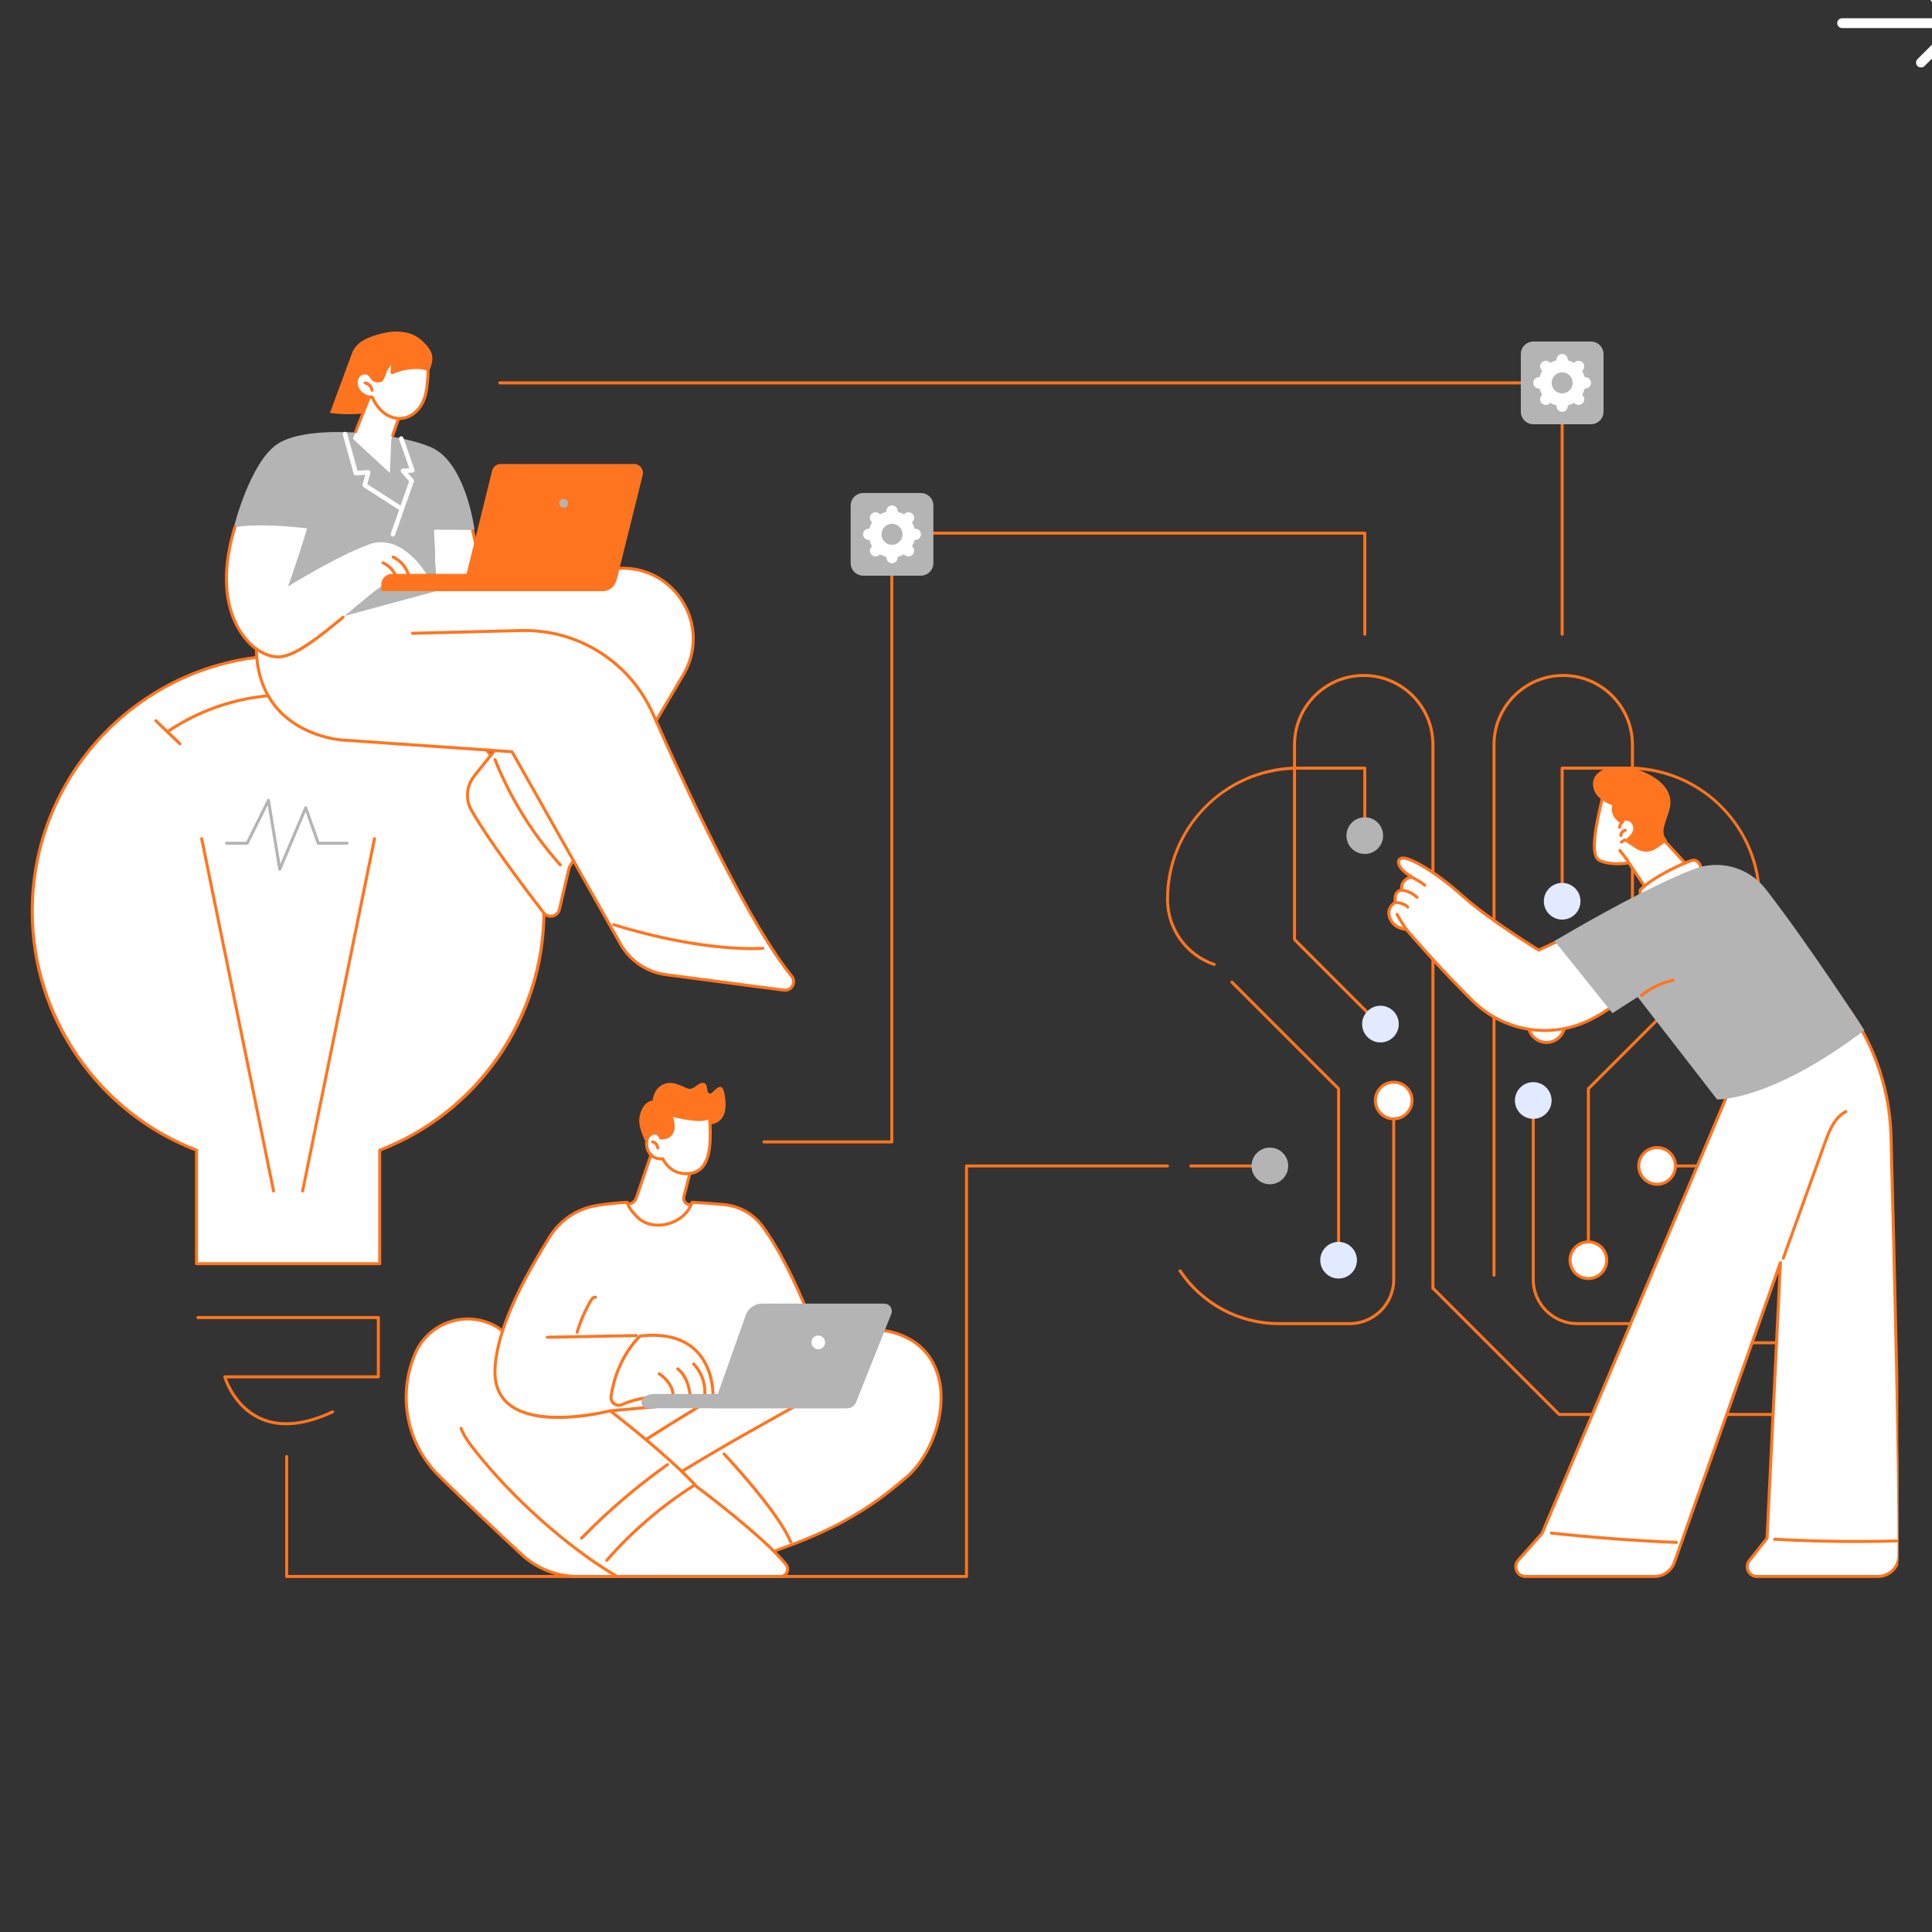
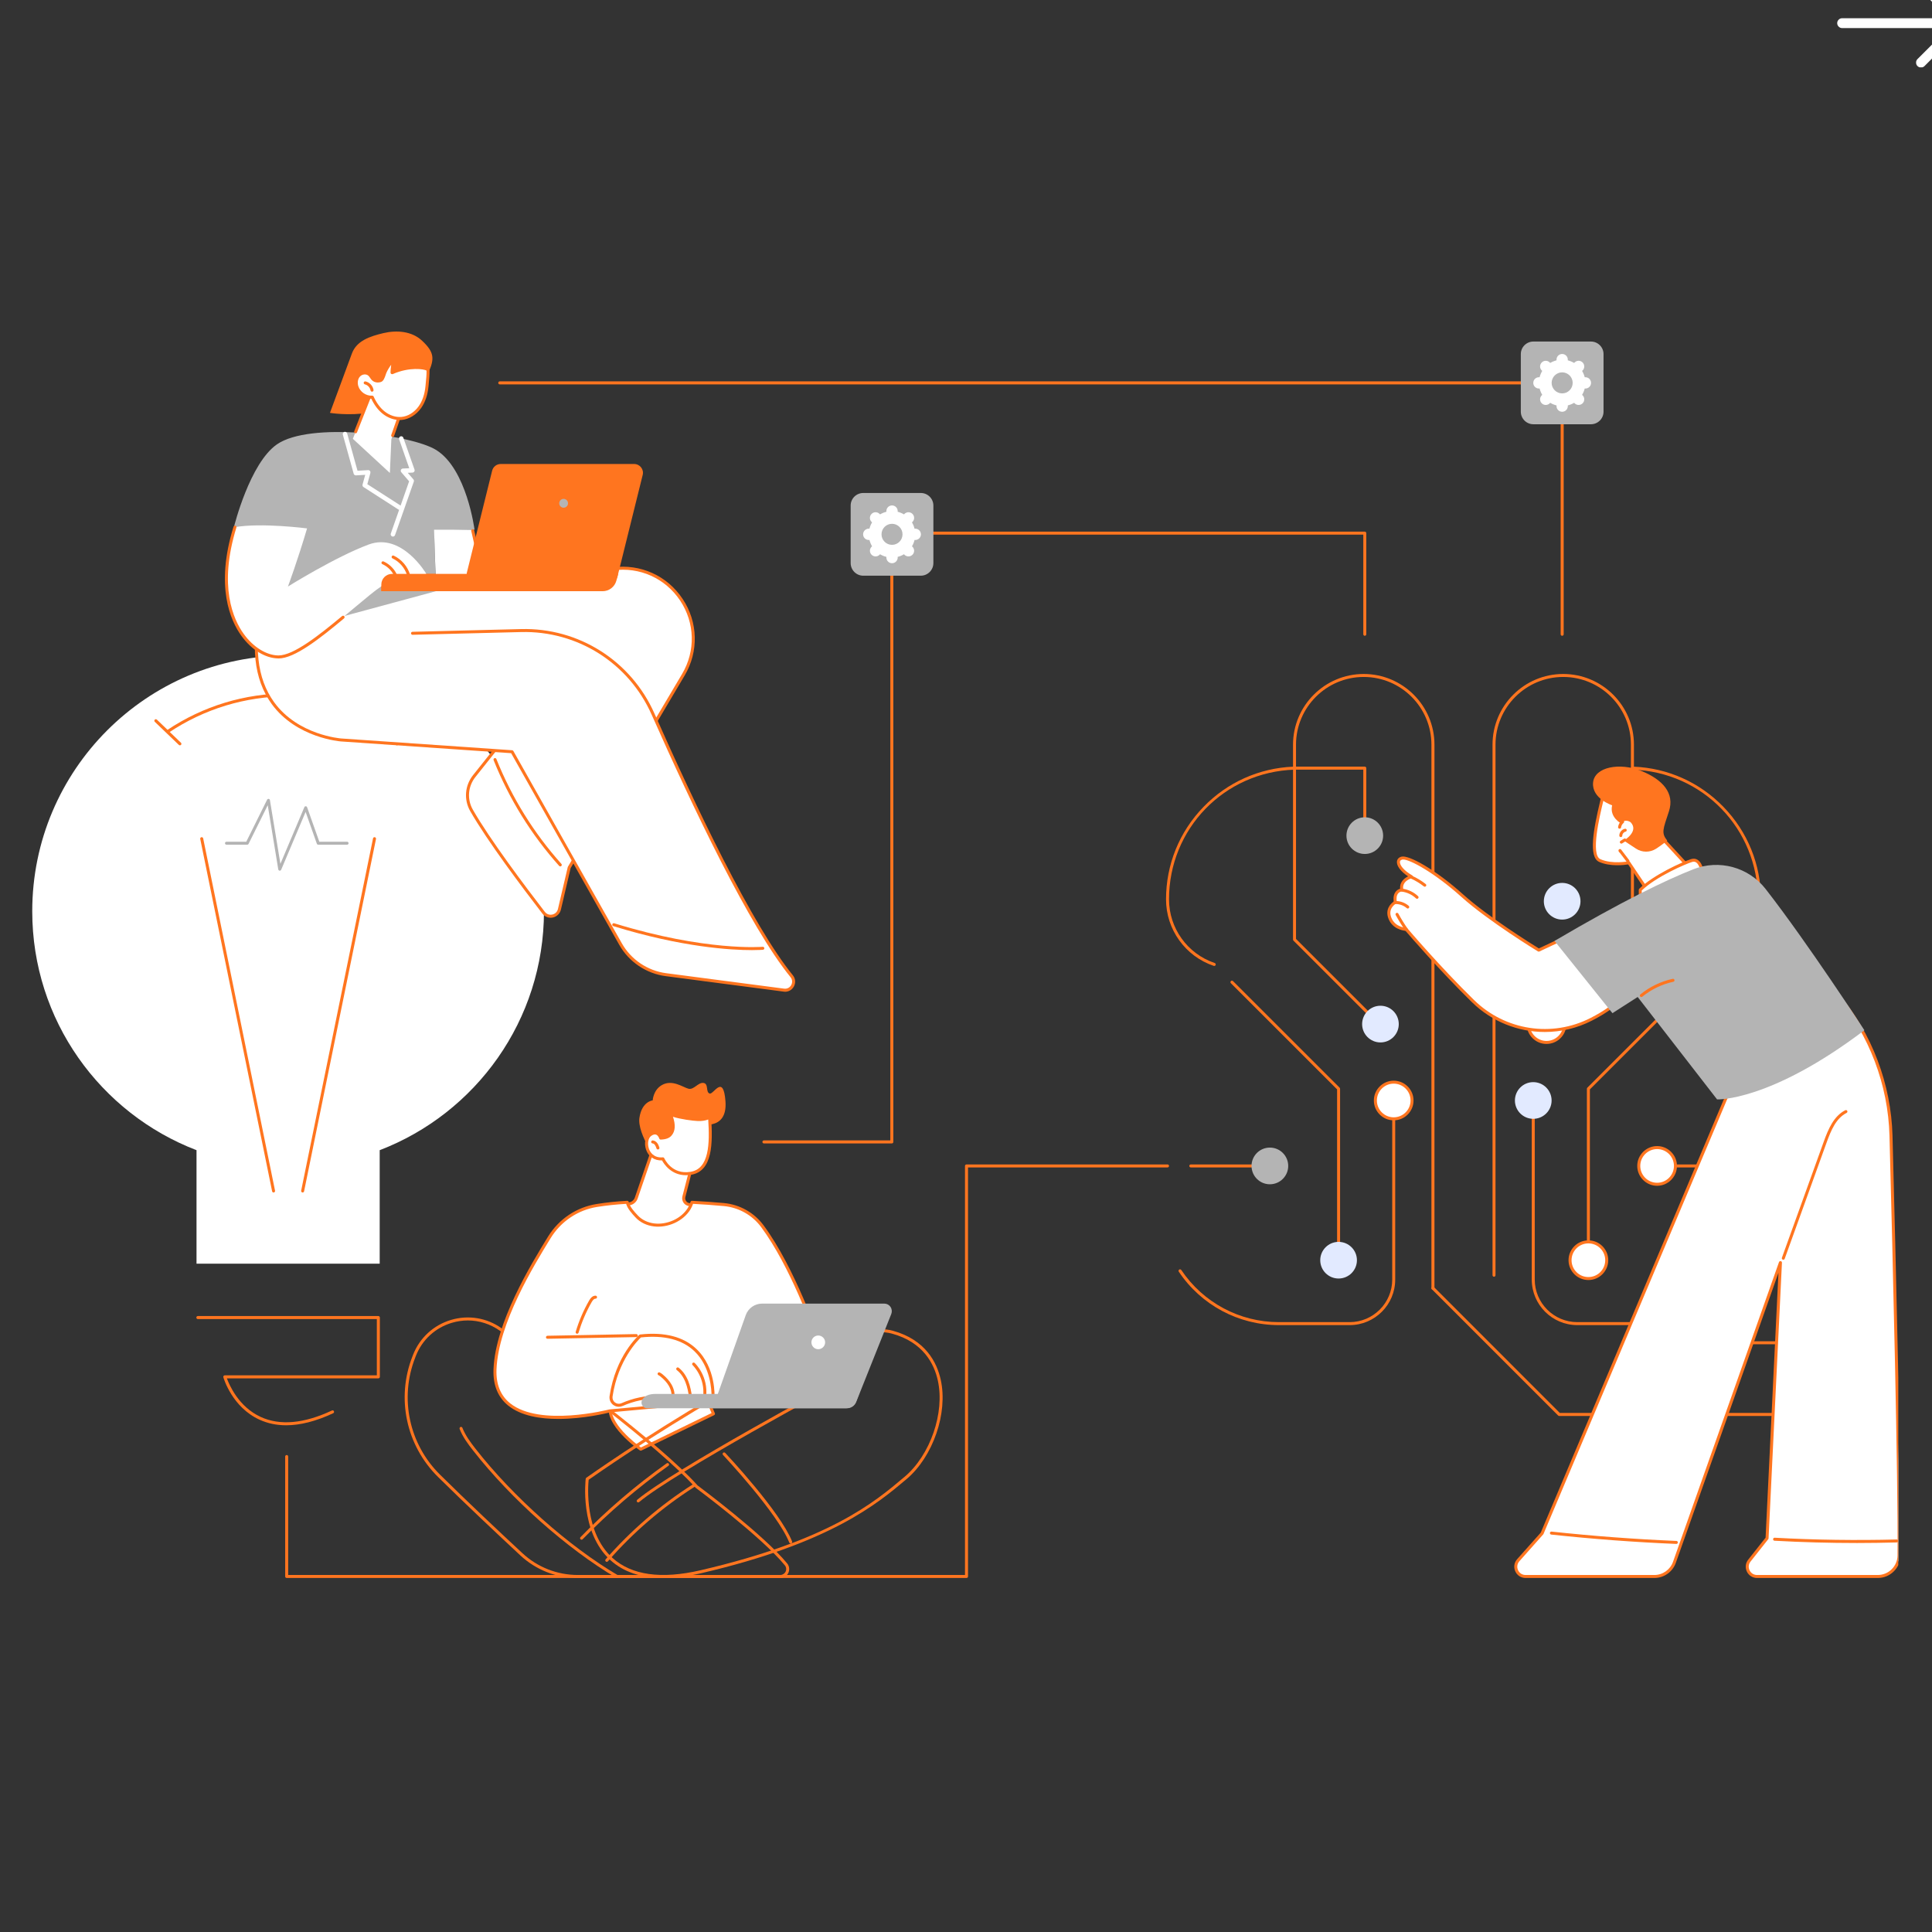
<svg xmlns="http://www.w3.org/2000/svg" width="240" zoomAndPan="magnify" viewBox="0 0 180 180" height="240" preserveAspectRatio="xMidYMid meet" version="1.0">
  <rect x="0" y="0" width="180" height="180" fill="#333333" stroke="none" />
  <defs>
    <clipPath id="95270bafc1">
      <path d="M 171.102 0 L 180 0 L 180 6.273 L 171.102 6.273 Z M 171.102 0" clip-rule="nonzero" />
    </clipPath>
    <clipPath id="9ecd2643d0">
      <path d="M 2.859 60 L 51 60 L 51 118 L 2.859 118 Z M 2.859 60" clip-rule="nonzero" />
    </clipPath>
    <clipPath id="61f4c40439">
      <path d="M 141 92 L 176.859 92 L 176.859 147 L 141 147 Z M 141 92" clip-rule="nonzero" />
    </clipPath>
    <clipPath id="11df2095f2">
      <path d="M 141 92 L 176.859 92 L 176.859 148 L 141 148 Z M 141 92" clip-rule="nonzero" />
    </clipPath>
    <clipPath id="4717eff6bb">
      <path d="M 165 143 L 176.859 143 L 176.859 144 L 165 144 Z M 165 143" clip-rule="nonzero" />
    </clipPath>
    <clipPath id="347ba7a66c">
      <path d="M 30 30.746 L 41 30.746 L 41 39 L 30 39 Z M 30 30.746" clip-rule="nonzero" />
    </clipPath>
  </defs>
  <g clip-path="url(#95270bafc1)">
    <path fill="#ffffff" d="M 183.07 2.332 C 183.117 2.215 183.117 2.098 183.07 1.98 C 183.047 1.926 183.016 1.875 182.973 1.832 L 179.297 -1.84 C 179.207 -1.93 179.102 -1.977 178.973 -1.977 C 178.848 -1.977 178.738 -1.93 178.648 -1.84 C 178.559 -1.75 178.512 -1.645 178.512 -1.516 C 178.512 -1.391 178.559 -1.281 178.648 -1.191 L 181.539 1.699 L 171.629 1.699 C 171.5 1.699 171.395 1.742 171.305 1.832 C 171.215 1.922 171.168 2.031 171.168 2.156 C 171.168 2.285 171.215 2.391 171.305 2.48 C 171.395 2.57 171.5 2.617 171.629 2.617 L 181.539 2.617 L 178.648 5.504 C 178.559 5.594 178.516 5.703 178.516 5.828 C 178.516 5.957 178.559 6.066 178.648 6.156 C 178.738 6.242 178.848 6.289 178.973 6.289 C 179.102 6.289 179.211 6.246 179.301 6.156 L 182.973 2.48 C 183.016 2.438 183.047 2.387 183.07 2.332 Z M 183.07 2.332" fill-opacity="1" fill-rule="nonzero" />
  </g>
  <path fill="#ff751f" d="M 125.746 123.457 L 119.148 123.457 C 115.402 123.457 111.914 121.598 109.824 118.48 C 109.781 118.418 109.801 118.328 109.863 118.285 C 109.93 118.242 110.016 118.262 110.059 118.324 C 112.098 121.363 115.492 123.18 119.148 123.18 L 125.746 123.18 C 127.93 123.18 129.711 121.398 129.711 119.215 L 129.711 103.68 C 129.711 103.602 129.773 103.539 129.848 103.539 C 129.926 103.539 129.988 103.602 129.988 103.68 L 129.988 119.215 C 129.988 121.555 128.086 123.457 125.746 123.457" fill-opacity="1" fill-rule="nonzero" />
  <path fill="#ff751f" d="M 133.504 120.16 C 133.43 120.16 133.363 120.094 133.363 120.02 L 133.363 69.379 C 133.363 65.902 130.535 63.07 127.055 63.07 C 123.578 63.07 120.746 65.902 120.746 69.379 L 120.746 71.566 C 120.746 71.641 120.688 71.703 120.613 71.707 C 114.055 71.914 108.914 77.223 108.914 83.785 C 108.914 86.477 110.625 88.859 113.172 89.723 C 113.246 89.746 113.285 89.828 113.262 89.898 C 113.234 89.973 113.156 90.012 113.082 89.988 C 110.422 89.086 108.637 86.594 108.637 83.785 C 108.637 80.555 109.875 77.496 112.129 75.176 C 114.344 72.891 117.301 71.566 120.469 71.43 L 120.469 69.379 C 120.469 65.746 123.422 62.793 127.055 62.793 C 130.688 62.793 133.645 65.746 133.645 69.379 L 133.645 120.02 C 133.645 120.094 133.582 120.16 133.504 120.16" fill-opacity="1" fill-rule="nonzero" />
  <path fill="#ff751f" d="M 124.711 116.066 C 124.633 116.066 124.574 116 124.574 115.926 L 124.574 101.496 L 114.68 91.605 C 114.625 91.551 114.625 91.461 114.68 91.406 C 114.734 91.352 114.82 91.352 114.875 91.406 L 124.812 101.34 C 124.836 101.367 124.852 101.402 124.852 101.441 L 124.852 115.926 C 124.852 116 124.789 116.066 124.711 116.066" fill-opacity="1" fill-rule="nonzero" />
  <path fill="#ff751f" d="M 127.602 94.668 C 127.566 94.668 127.531 94.656 127.504 94.629 L 120.508 87.633 C 120.484 87.605 120.469 87.57 120.469 87.535 L 120.469 71.566 C 120.469 71.488 120.531 71.426 120.609 71.426 C 120.684 71.426 120.746 71.488 120.746 71.566 L 120.746 87.477 L 127.703 94.43 C 127.758 94.484 127.758 94.574 127.703 94.629 C 127.676 94.656 127.637 94.668 127.602 94.668" fill-opacity="1" fill-rule="nonzero" />
  <path fill="#ff751f" d="M 127.156 77.992 C 127.078 77.992 127.016 77.93 127.016 77.855 L 127.016 71.707 L 120.609 71.707 C 120.531 71.707 120.469 71.645 120.469 71.566 C 120.469 71.488 120.531 71.426 120.609 71.426 L 127.156 71.426 C 127.23 71.426 127.293 71.488 127.293 71.566 L 127.293 77.855 C 127.293 77.93 127.23 77.992 127.156 77.992" fill-opacity="1" fill-rule="nonzero" />
  <path fill="#b4b4b4" d="M 128.863 77.855 C 128.863 78.797 128.098 79.562 127.156 79.562 C 126.211 79.562 125.445 78.797 125.445 77.855 C 125.445 76.91 126.211 76.145 127.156 76.145 C 128.098 76.145 128.863 76.91 128.863 77.855" fill-opacity="1" fill-rule="nonzero" />
  <path fill="#e2eaff" d="M 130.32 95.414 C 130.32 96.355 129.559 97.121 128.613 97.121 C 127.672 97.121 126.906 96.355 126.906 95.414 C 126.906 94.469 127.672 93.703 128.613 93.703 C 129.559 93.703 130.32 94.469 130.32 95.414" fill-opacity="1" fill-rule="nonzero" />
  <path fill="#ffffff" d="M 131.559 102.531 C 131.559 103.473 130.793 104.238 129.848 104.238 C 128.906 104.238 128.141 103.473 128.141 102.531 C 128.141 101.586 128.906 100.82 129.848 100.82 C 130.793 100.82 131.559 101.586 131.559 102.531" fill-opacity="1" fill-rule="nonzero" />
  <path fill="#ff751f" d="M 129.848 100.961 C 128.984 100.961 128.281 101.664 128.281 102.531 C 128.281 103.395 128.984 104.098 129.848 104.098 C 130.715 104.098 131.418 103.395 131.418 102.531 C 131.418 101.664 130.715 100.961 129.848 100.961 Z M 129.848 104.379 C 128.832 104.379 128 103.551 128 102.531 C 128 101.512 128.832 100.684 129.848 100.684 C 130.867 100.684 131.695 101.512 131.695 102.531 C 131.695 103.551 130.867 104.379 129.848 104.379" fill-opacity="1" fill-rule="nonzero" />
  <path fill="#e2eaff" d="M 126.422 117.41 C 126.422 118.355 125.656 119.117 124.711 119.117 C 123.77 119.117 123.004 118.355 123.004 117.41 C 123.004 116.469 123.77 115.703 124.711 115.703 C 125.656 115.703 126.422 116.469 126.422 117.41" fill-opacity="1" fill-rule="nonzero" />
  <path fill="#ff751f" d="M 153.551 123.457 L 146.953 123.457 C 144.613 123.457 142.711 121.555 142.711 119.215 L 142.711 103.68 C 142.711 103.602 142.773 103.539 142.848 103.539 C 142.926 103.539 142.988 103.602 142.988 103.68 L 142.988 119.215 C 142.988 121.398 144.77 123.18 146.953 123.18 L 153.551 123.18 C 159.582 123.18 164.488 118.273 164.488 112.242 C 164.488 110.57 163.352 109.141 161.723 108.762 C 161.664 108.75 161.617 108.699 161.613 108.637 C 161.609 108.574 161.648 108.52 161.703 108.496 C 165.395 107.078 167.871 103.473 167.871 99.52 C 167.871 94.727 164.297 90.633 159.551 89.992 C 159.488 89.984 159.438 89.934 159.434 89.867 C 159.426 89.805 159.465 89.742 159.527 89.723 C 162.074 88.859 163.781 86.477 163.781 83.785 C 163.781 77.223 158.645 71.914 152.086 71.707 C 152.012 71.703 151.949 71.641 151.949 71.566 L 151.949 69.379 C 151.949 65.902 149.121 63.07 145.641 63.07 C 142.164 63.07 139.332 65.902 139.332 69.379 L 139.332 118.809 C 139.332 118.887 139.27 118.949 139.195 118.949 C 139.117 118.949 139.055 118.887 139.055 118.809 L 139.055 69.379 C 139.055 65.746 142.008 62.793 145.641 62.793 C 149.273 62.793 152.23 65.746 152.23 69.379 L 152.23 71.43 C 155.398 71.566 158.355 72.891 160.57 75.176 C 162.824 77.496 164.062 80.555 164.062 83.785 C 164.062 86.418 162.492 88.773 160.105 89.801 C 164.727 90.672 168.152 94.762 168.152 99.52 C 168.152 103.453 165.77 107.051 162.18 108.605 C 163.723 109.137 164.766 110.578 164.766 112.242 C 164.766 118.426 159.734 123.457 153.551 123.457" fill-opacity="1" fill-rule="nonzero" />
  <path fill="#ff751f" d="M 161.754 108.766 L 155.68 108.766 C 155.602 108.766 155.539 108.703 155.539 108.625 C 155.539 108.551 155.602 108.488 155.68 108.488 L 161.754 108.488 C 161.832 108.488 161.895 108.551 161.895 108.625 C 161.895 108.703 161.832 108.766 161.754 108.766" fill-opacity="1" fill-rule="nonzero" />
  <path fill="#ff751f" d="M 147.988 116.066 C 147.91 116.066 147.848 116 147.848 115.926 L 147.848 101.441 C 147.848 101.402 147.863 101.367 147.887 101.34 L 159.473 89.758 C 159.527 89.703 159.617 89.703 159.672 89.758 C 159.723 89.812 159.723 89.898 159.672 89.953 L 148.125 101.496 L 148.125 115.926 C 148.125 116 148.062 116.066 147.988 116.066" fill-opacity="1" fill-rule="nonzero" />
  <path fill="#ff751f" d="M 145.098 94.668 C 145.059 94.668 145.023 94.656 144.996 94.629 C 144.941 94.574 144.941 94.484 144.996 94.43 L 151.949 87.477 L 151.949 71.566 C 151.949 71.488 152.016 71.426 152.09 71.426 C 152.168 71.426 152.23 71.488 152.23 71.566 L 152.23 87.535 C 152.23 87.57 152.215 87.605 152.191 87.633 L 145.195 94.629 C 145.168 94.656 145.133 94.668 145.098 94.668" fill-opacity="1" fill-rule="nonzero" />
-   <path fill="#ff751f" d="M 145.543 83.145 C 145.465 83.145 145.402 83.082 145.402 83.004 L 145.402 71.566 C 145.402 71.488 145.465 71.426 145.543 71.426 L 152.09 71.426 C 152.168 71.426 152.23 71.488 152.23 71.566 C 152.23 71.645 152.168 71.707 152.09 71.707 L 145.684 71.707 L 145.684 83.004 C 145.684 83.082 145.621 83.145 145.543 83.145" fill-opacity="1" fill-rule="nonzero" />
  <path fill="#e2eaff" d="M 143.836 83.969 C 143.836 84.91 144.602 85.676 145.543 85.676 C 146.488 85.676 147.25 84.91 147.25 83.969 C 147.25 83.023 146.488 82.258 145.543 82.258 C 144.602 82.258 143.836 83.023 143.836 83.969" fill-opacity="1" fill-rule="nonzero" />
  <path fill="#ffffff" d="M 142.375 95.414 C 142.375 96.355 143.141 97.121 144.086 97.121 C 145.027 97.121 145.793 96.355 145.793 95.414 C 145.793 94.469 145.027 93.703 144.086 93.703 C 143.141 93.703 142.375 94.469 142.375 95.414" fill-opacity="1" fill-rule="nonzero" />
  <path fill="#ff751f" d="M 144.086 93.844 C 143.219 93.844 142.516 94.547 142.516 95.414 C 142.516 96.277 143.219 96.98 144.086 96.98 C 144.949 96.98 145.652 96.277 145.652 95.414 C 145.652 94.547 144.949 93.844 144.086 93.844 Z M 144.086 97.262 C 143.066 97.262 142.238 96.434 142.238 95.414 C 142.238 94.395 143.066 93.562 144.086 93.562 C 145.105 93.562 145.934 94.395 145.934 95.414 C 145.934 96.434 145.105 97.262 144.086 97.262" fill-opacity="1" fill-rule="nonzero" />
  <path fill="#e2eaff" d="M 141.141 102.531 C 141.141 103.473 141.906 104.238 142.848 104.238 C 143.793 104.238 144.559 103.473 144.559 102.531 C 144.559 101.586 143.793 100.82 142.848 100.82 C 141.906 100.82 141.141 101.586 141.141 102.531" fill-opacity="1" fill-rule="nonzero" />
  <path fill="#ffffff" d="M 152.68 108.625 C 152.68 109.57 153.445 110.336 154.391 110.336 C 155.332 110.336 156.098 109.57 156.098 108.625 C 156.098 107.684 155.332 106.918 154.391 106.918 C 153.445 106.918 152.68 107.684 152.68 108.625" fill-opacity="1" fill-rule="nonzero" />
  <path fill="#ff751f" d="M 154.391 107.059 C 153.523 107.059 152.82 107.762 152.82 108.625 C 152.82 109.492 153.523 110.195 154.391 110.195 C 155.254 110.195 155.957 109.492 155.957 108.625 C 155.957 107.762 155.254 107.059 154.391 107.059 Z M 154.391 110.477 C 153.371 110.477 152.539 109.645 152.539 108.625 C 152.539 107.609 153.371 106.777 154.391 106.777 C 155.406 106.777 156.238 107.609 156.238 108.625 C 156.238 109.645 155.406 110.477 154.391 110.477" fill-opacity="1" fill-rule="nonzero" />
  <path fill="#ffffff" d="M 146.277 117.41 C 146.277 118.355 147.043 119.117 147.988 119.117 C 148.93 119.117 149.695 118.355 149.695 117.41 C 149.695 116.469 148.93 115.703 147.988 115.703 C 147.043 115.703 146.277 116.469 146.277 117.41" fill-opacity="1" fill-rule="nonzero" />
  <path fill="#ff751f" d="M 147.988 115.844 C 147.121 115.844 146.418 116.547 146.418 117.41 C 146.418 118.277 147.121 118.98 147.988 118.98 C 148.852 118.98 149.555 118.277 149.555 117.41 C 149.555 116.547 148.852 115.844 147.988 115.844 Z M 147.988 119.258 C 146.969 119.258 146.137 118.43 146.137 117.41 C 146.137 116.391 146.969 115.562 147.988 115.562 C 149.008 115.562 149.836 116.391 149.836 117.41 C 149.836 118.43 149.008 119.258 147.988 119.258" fill-opacity="1" fill-rule="nonzero" />
  <path fill="#ff751f" d="M 166.98 131.922 L 145.266 131.922 C 145.23 131.922 145.195 131.906 145.168 131.879 L 133.406 120.117 C 133.352 120.062 133.352 119.973 133.406 119.918 C 133.461 119.867 133.551 119.867 133.605 119.918 L 145.324 131.641 L 166.98 131.641 C 167.059 131.641 167.121 131.703 167.121 131.781 C 167.121 131.859 167.059 131.922 166.98 131.922" fill-opacity="1" fill-rule="nonzero" />
  <path fill="#b4b4b4" d="M 168.488 130.188 C 167.734 130.188 167.121 130.801 167.121 131.555 C 167.121 132.305 167.734 132.918 168.488 132.918 C 169.242 132.918 169.855 132.305 169.855 131.555 C 169.855 130.801 169.242 130.188 168.488 130.188 Z M 168.488 133.199 C 167.582 133.199 166.844 132.461 166.844 131.555 C 166.844 130.645 167.582 129.906 168.488 129.906 C 169.398 129.906 170.137 130.645 170.137 131.555 C 170.137 132.461 169.398 133.199 168.488 133.199" fill-opacity="1" fill-rule="nonzero" />
  <path fill="#ff751f" d="M 153.93 131.922 C 153.895 131.922 153.859 131.906 153.832 131.879 C 153.777 131.824 153.777 131.738 153.832 131.684 L 160.512 125.004 C 160.535 124.977 160.57 124.961 160.609 124.961 L 172.609 124.961 C 172.688 124.961 172.75 125.027 172.75 125.102 C 172.75 125.18 172.688 125.242 172.609 125.242 L 160.668 125.242 L 154.031 131.879 C 154.004 131.906 153.965 131.922 153.93 131.922" fill-opacity="1" fill-rule="nonzero" />
  <path fill="#ff751f" d="M 174.184 123.734 C 173.43 123.734 172.816 124.348 172.816 125.102 C 172.816 125.855 173.43 126.469 174.184 126.469 C 174.938 126.469 175.551 125.855 175.551 125.102 C 175.551 124.348 174.938 123.734 174.184 123.734 Z M 174.184 126.75 C 173.273 126.75 172.539 126.012 172.539 125.102 C 172.539 124.195 173.273 123.457 174.184 123.457 C 175.09 123.457 175.828 124.195 175.828 125.102 C 175.828 126.012 175.09 126.75 174.184 126.75" fill-opacity="1" fill-rule="nonzero" />
  <path fill="#ffffff" d="M 50.68 84.902 C 50.68 71.738 40.008 61.066 26.844 61.066 C 13.676 61.066 3.004 71.738 3.004 84.902 C 3.004 95.059 9.359 103.727 18.309 107.16 L 18.309 117.734 L 35.375 117.734 L 35.375 107.16 C 44.324 103.727 50.68 95.059 50.68 84.902" fill-opacity="1" fill-rule="nonzero" />
  <g clip-path="url(#9ecd2643d0)">
-     <path fill="#ff751f" d="M 18.449 117.594 L 35.234 117.594 L 35.234 107.16 C 35.234 107.105 35.273 107.051 35.324 107.031 C 44.426 103.539 50.539 94.648 50.539 84.902 C 50.539 71.836 39.91 61.203 26.844 61.203 C 13.773 61.203 3.145 71.836 3.145 84.902 C 3.145 94.648 9.258 103.539 18.359 107.031 C 18.414 107.051 18.449 107.105 18.449 107.16 Z M 35.375 117.875 L 18.309 117.875 C 18.23 117.875 18.168 117.812 18.168 117.734 L 18.168 107.258 C 13.727 105.531 9.93 102.555 7.188 98.633 C 4.359 94.598 2.863 89.848 2.863 84.902 C 2.863 71.68 13.621 60.926 26.844 60.926 C 40.062 60.926 50.82 71.68 50.82 84.902 C 50.82 89.848 49.324 94.598 46.5 98.633 C 43.754 102.555 39.957 105.531 35.516 107.258 L 35.516 117.734 C 35.516 117.812 35.453 117.875 35.375 117.875" fill-opacity="1" fill-rule="nonzero" />
-   </g>
+     </g>
  <path fill="#ff751f" d="M 26.66 132.789 C 25.77 132.789 24.941 132.617 24.188 132.273 C 21.633 131.113 20.844 128.43 20.809 128.316 C 20.797 128.273 20.805 128.227 20.832 128.191 C 20.859 128.156 20.898 128.137 20.945 128.137 L 35.109 128.137 L 35.109 122.895 L 18.434 122.895 C 18.355 122.895 18.293 122.832 18.293 122.754 C 18.293 122.676 18.355 122.613 18.434 122.613 L 35.25 122.613 C 35.328 122.613 35.391 122.676 35.391 122.754 L 35.391 128.277 C 35.391 128.355 35.328 128.418 35.25 128.418 L 21.137 128.418 C 21.363 129.031 22.238 131.082 24.305 132.02 C 26.098 132.836 28.324 132.633 30.926 131.414 C 30.996 131.379 31.078 131.41 31.109 131.48 C 31.145 131.551 31.113 131.633 31.043 131.668 C 29.445 132.414 27.98 132.789 26.66 132.789" fill-opacity="1" fill-rule="nonzero" />
  <path fill="#ff751f" d="M 25.488 111.102 C 25.422 111.102 25.363 111.055 25.352 110.988 L 18.656 78.164 C 18.641 78.09 18.688 78.016 18.766 78 C 18.84 77.984 18.914 78.035 18.93 78.109 L 25.625 110.934 C 25.641 111.012 25.59 111.082 25.516 111.098 C 25.508 111.102 25.496 111.102 25.488 111.102" fill-opacity="1" fill-rule="nonzero" />
  <path fill="#ff751f" d="M 28.195 111.102 C 28.188 111.102 28.18 111.102 28.168 111.098 C 28.094 111.082 28.043 111.012 28.059 110.934 L 34.754 78.109 C 34.77 78.035 34.844 77.984 34.922 78 C 34.996 78.016 35.043 78.09 35.031 78.164 L 28.332 110.988 C 28.32 111.055 28.262 111.102 28.195 111.102" fill-opacity="1" fill-rule="nonzero" />
  <path fill="#b4b4b4" d="M 26.066 81.121 C 26.059 81.121 26.055 81.117 26.047 81.117 C 25.984 81.109 25.938 81.062 25.926 81.004 L 24.945 75.02 L 23.156 78.625 C 23.133 78.672 23.086 78.699 23.031 78.699 L 21.102 78.699 C 21.023 78.699 20.961 78.637 20.961 78.562 C 20.961 78.484 21.023 78.422 21.102 78.422 L 22.945 78.422 L 24.887 74.504 C 24.914 74.453 24.973 74.422 25.031 74.43 C 25.094 74.438 25.141 74.484 25.148 74.547 L 26.125 80.48 L 28.355 75.203 C 28.375 75.148 28.426 75.117 28.488 75.117 C 28.543 75.117 28.594 75.156 28.613 75.211 L 29.75 78.422 L 32.34 78.422 C 32.414 78.422 32.477 78.484 32.477 78.562 C 32.477 78.637 32.414 78.699 32.34 78.699 L 29.648 78.699 C 29.59 78.699 29.539 78.664 29.52 78.609 L 28.473 75.645 L 26.195 81.035 C 26.172 81.086 26.121 81.121 26.066 81.121" fill-opacity="1" fill-rule="nonzero" />
  <path fill="#ff751f" d="M 38.043 68.281 C 38.016 68.281 37.992 68.273 37.965 68.258 C 34.664 66.047 30.82 64.875 26.844 64.875 C 22.867 64.875 19.02 66.047 15.719 68.258 C 15.652 68.301 15.566 68.285 15.523 68.219 C 15.48 68.156 15.5 68.07 15.562 68.027 C 18.91 65.781 22.809 64.598 26.844 64.598 C 30.875 64.598 34.773 65.781 38.121 68.027 C 38.188 68.07 38.203 68.156 38.16 68.219 C 38.133 68.262 38.09 68.281 38.043 68.281" fill-opacity="1" fill-rule="nonzero" />
  <path fill="#ffffff" d="M 36.977 69.301 L 39.223 67.148 L 36.977 69.301" fill-opacity="1" fill-rule="nonzero" />
  <path fill="#ff751f" d="M 36.977 69.441 C 36.941 69.441 36.906 69.426 36.879 69.398 C 36.824 69.344 36.824 69.254 36.883 69.199 L 39.125 67.047 C 39.18 66.992 39.27 66.996 39.32 67.051 C 39.375 67.105 39.375 67.195 39.316 67.25 L 37.074 69.402 C 37.047 69.426 37.012 69.441 36.977 69.441" fill-opacity="1" fill-rule="nonzero" />
  <path fill="#ffffff" d="M 16.762 69.301 L 14.52 67.148 L 16.762 69.301" fill-opacity="1" fill-rule="nonzero" />
  <path fill="#ff751f" d="M 16.762 69.441 C 16.727 69.441 16.691 69.426 16.664 69.402 L 14.422 67.25 C 14.367 67.195 14.363 67.105 14.418 67.051 C 14.473 66.996 14.559 66.992 14.617 67.047 L 16.859 69.199 C 16.914 69.254 16.918 69.344 16.863 69.398 C 16.836 69.426 16.801 69.441 16.762 69.441" fill-opacity="1" fill-rule="nonzero" />
  <path fill="#ff751f" d="M 90.047 147.016 L 26.711 147.016 C 26.633 147.016 26.57 146.953 26.57 146.879 L 26.57 135.699 C 26.57 135.625 26.633 135.562 26.711 135.562 C 26.785 135.562 26.848 135.625 26.848 135.699 L 26.848 146.738 L 89.906 146.738 L 89.906 108.625 C 89.906 108.551 89.969 108.488 90.047 108.488 L 108.777 108.488 C 108.852 108.488 108.914 108.551 108.914 108.625 C 108.914 108.703 108.852 108.766 108.777 108.766 L 90.188 108.766 L 90.188 146.879 C 90.188 146.953 90.125 147.016 90.047 147.016" fill-opacity="1" fill-rule="nonzero" />
  <path fill="#ff751f" d="M 116.602 108.766 L 110.945 108.766 C 110.867 108.766 110.805 108.703 110.805 108.625 C 110.805 108.551 110.867 108.488 110.945 108.488 L 116.602 108.488 C 116.68 108.488 116.742 108.551 116.742 108.625 C 116.742 108.703 116.68 108.766 116.602 108.766" fill-opacity="1" fill-rule="nonzero" />
  <path fill="#b4b4b4" d="M 120.02 108.625 C 120.02 109.57 119.254 110.336 118.309 110.336 C 117.367 110.336 116.602 109.57 116.602 108.625 C 116.602 107.684 117.367 106.918 118.309 106.918 C 119.254 106.918 120.02 107.684 120.02 108.625" fill-opacity="1" fill-rule="nonzero" />
  <g clip-path="url(#61f4c40439)">
    <path fill="#ffffff" d="M 170.922 92.355 L 171.195 92.68 C 174.293 96.375 176.051 101.004 176.18 105.824 C 176.477 117.047 176.992 137.746 176.93 144.918 C 176.918 146.004 176.035 146.879 174.953 146.879 L 163.699 146.879 C 162.938 146.879 162.512 146 162.984 145.402 L 164.633 143.312 L 165.879 117.633 L 156.004 145.555 C 155.723 146.348 154.973 146.879 154.133 146.879 L 142.133 146.879 C 141.348 146.879 140.93 145.949 141.453 145.359 L 143.672 142.867 L 161.816 99.914 L 170.922 92.355" fill-opacity="1" fill-rule="nonzero" />
  </g>
  <g clip-path="url(#11df2095f2)">
    <path fill="#ff751f" d="M 143.672 142.867 Z M 165.879 117.496 C 165.887 117.496 165.898 117.496 165.906 117.496 C 165.973 117.512 166.023 117.57 166.02 117.641 L 164.773 143.32 C 164.773 143.348 164.762 143.375 164.746 143.398 L 163.094 145.488 C 162.906 145.727 162.871 146.031 163.004 146.301 C 163.137 146.574 163.398 146.738 163.699 146.738 L 174.953 146.738 C 175.957 146.738 176.781 145.922 176.789 144.918 C 176.852 137.789 176.348 117.367 176.039 105.828 C 175.914 101.062 174.152 96.426 171.09 92.77 L 170.906 92.551 L 161.934 100 L 143.801 142.922 C 143.793 142.934 143.785 142.945 143.777 142.957 L 141.559 145.453 C 141.352 145.684 141.305 146 141.43 146.281 C 141.555 146.562 141.824 146.738 142.133 146.738 L 154.133 146.738 C 154.914 146.738 155.609 146.246 155.871 145.512 L 165.746 117.586 C 165.766 117.531 165.82 117.496 165.879 117.496 Z M 174.953 147.016 L 163.699 147.016 C 163.293 147.016 162.93 146.789 162.754 146.426 C 162.578 146.059 162.621 145.633 162.875 145.312 L 164.496 143.262 L 165.695 118.578 L 156.133 145.602 C 155.836 146.449 155.031 147.016 154.133 147.016 L 142.133 147.016 C 141.715 147.016 141.348 146.781 141.176 146.395 C 141.004 146.012 141.07 145.582 141.348 145.266 L 143.551 142.789 L 161.688 99.859 C 161.699 99.84 161.711 99.82 161.727 99.809 L 170.832 92.246 C 170.891 92.199 170.98 92.207 171.027 92.266 L 171.305 92.59 C 174.41 96.293 176.191 100.992 176.32 105.82 C 176.625 117.363 177.133 137.789 177.07 144.922 C 177.059 146.078 176.109 147.016 174.953 147.016" fill-opacity="1" fill-rule="nonzero" />
  </g>
  <path fill="#ff751f" d="M 156.184 143.844 C 156.18 143.844 156.18 143.844 156.176 143.844 C 152.301 143.684 148.383 143.387 144.527 142.973 C 144.449 142.965 144.395 142.895 144.402 142.816 C 144.41 142.742 144.48 142.688 144.559 142.695 C 148.406 143.109 152.32 143.402 156.188 143.566 C 156.266 143.57 156.324 143.633 156.32 143.711 C 156.32 143.785 156.258 143.844 156.184 143.844" fill-opacity="1" fill-rule="nonzero" />
  <g clip-path="url(#4717eff6bb)">
    <path fill="#ff751f" d="M 173.016 143.758 C 170.449 143.758 167.875 143.688 165.328 143.547 C 165.25 143.543 165.191 143.477 165.195 143.398 C 165.199 143.32 165.266 143.262 165.344 143.266 C 169.109 143.473 172.93 143.527 176.703 143.43 C 176.777 143.422 176.844 143.488 176.844 143.562 C 176.848 143.641 176.785 143.707 176.711 143.707 C 175.484 143.738 174.25 143.758 173.016 143.758" fill-opacity="1" fill-rule="nonzero" />
  </g>
  <path fill="#ff751f" d="M 166.145 117.367 C 166.129 117.367 166.113 117.363 166.098 117.359 C 166.027 117.332 165.988 117.25 166.016 117.18 L 169.914 106.367 C 170.34 105.184 170.848 103.984 171.918 103.438 C 171.984 103.402 172.07 103.43 172.105 103.5 C 172.141 103.566 172.113 103.652 172.043 103.688 C 171.062 104.188 170.602 105.285 170.176 106.461 L 166.277 117.273 C 166.258 117.332 166.203 117.367 166.145 117.367" fill-opacity="1" fill-rule="nonzero" />
  <path fill="#ffffff" d="M 154.176 77.355 L 157.605 81.07 L 153.582 83.098 L 151.754 80.383 C 151.754 80.383 150.207 80.691 149.047 80.176 C 147.887 79.66 149.078 75.34 149.336 74.176 C 149.598 73.008 153.125 74.742 154.176 77.355" fill-opacity="1" fill-rule="nonzero" />
  <path fill="#ff751f" d="M 151.754 80.242 C 151.801 80.242 151.844 80.266 151.871 80.305 L 153.629 82.918 L 157.375 81.031 L 154.074 77.449 C 154.062 77.438 154.055 77.422 154.047 77.406 C 153.191 75.281 150.77 73.871 149.836 73.945 C 149.527 73.973 149.484 74.148 149.473 74.203 C 149.445 74.328 149.406 74.488 149.363 74.68 C 149.035 76.035 148.176 79.633 149.102 80.047 C 150.207 80.539 151.715 80.246 151.727 80.246 C 151.738 80.242 151.746 80.242 151.754 80.242 Z M 153.582 83.238 C 153.535 83.238 153.492 83.219 153.465 83.176 L 151.691 80.535 C 151.332 80.594 150.023 80.762 148.988 80.301 C 147.988 79.855 148.445 77.305 149.09 74.613 C 149.137 74.426 149.172 74.266 149.199 74.145 C 149.262 73.863 149.48 73.695 149.812 73.668 C 150.969 73.574 153.426 75.152 154.297 77.281 L 157.707 80.977 C 157.738 81.008 157.75 81.055 157.742 81.098 C 157.734 81.141 157.707 81.176 157.668 81.195 L 153.645 83.223 C 153.625 83.234 153.602 83.238 153.582 83.238" fill-opacity="1" fill-rule="nonzero" />
  <path fill="#ff751f" d="M 155.332 78.316 C 155.332 78.316 154.855 78.715 154.293 79.074 C 153.719 79.441 152.984 79.438 152.418 79.062 L 151.285 78.316 C 151.285 78.316 152.738 77.469 151.926 76.609 C 151.926 76.609 151.391 76.211 151.051 76.727 C 151.051 76.727 149.93 76.156 150.199 75.027 C 150.199 75.027 148.305 74.414 148.422 72.93 C 148.539 71.441 150.926 71.016 152.926 71.828 C 154.926 72.641 156.039 73.91 155.492 75.586 C 154.945 77.262 154.75 77.598 155.332 78.316" fill-opacity="1" fill-rule="nonzero" />
  <path fill="#ff751f" d="M 151.672 80.359 C 151.629 80.359 151.59 80.344 151.562 80.305 L 150.902 79.434 C 150.867 79.422 150.84 79.395 150.824 79.355 L 150.797 79.293 C 150.773 79.227 150.801 79.152 150.859 79.121 C 150.922 79.086 151 79.102 151.039 79.156 L 151.785 80.137 C 151.832 80.199 151.82 80.285 151.758 80.332 C 151.73 80.352 151.703 80.359 151.672 80.359" fill-opacity="1" fill-rule="nonzero" />
  <path fill="#ff751f" d="M 151.008 77.992 C 151.008 77.992 151.008 77.992 151.004 77.992 C 150.93 77.992 150.867 77.93 150.867 77.852 C 150.867 77.551 151.094 77.273 151.391 77.215 C 151.465 77.195 151.539 77.246 151.555 77.32 C 151.57 77.398 151.523 77.473 151.445 77.488 C 151.281 77.52 151.148 77.688 151.145 77.855 C 151.145 77.93 151.082 77.992 151.008 77.992" fill-opacity="1" fill-rule="nonzero" />
  <path fill="#ff751f" d="M 150.895 77.207 C 150.887 77.207 150.883 77.207 150.875 77.207 C 150.797 77.195 150.742 77.125 150.754 77.047 C 150.785 76.816 150.906 76.602 151.09 76.453 C 151.148 76.406 151.238 76.414 151.285 76.477 C 151.336 76.535 151.324 76.625 151.266 76.672 C 151.141 76.773 151.055 76.926 151.031 77.086 C 151.023 77.156 150.961 77.207 150.895 77.207" fill-opacity="1" fill-rule="nonzero" />
  <path fill="#ff751f" d="M 151.055 78.598 C 151.008 78.598 150.965 78.574 150.938 78.531 C 150.895 78.469 150.918 78.383 150.98 78.34 L 151.305 78.141 C 151.371 78.098 151.457 78.117 151.496 78.184 C 151.539 78.25 151.52 78.336 151.453 78.375 L 151.129 78.578 C 151.105 78.594 151.082 78.598 151.055 78.598" fill-opacity="1" fill-rule="nonzero" />
  <path fill="#ffffff" d="M 158.531 80.961 C 158.531 80.961 158.32 79.953 157.605 80.176 C 156.887 80.398 154.133 81.613 152.82 82.906 L 152.82 83.848 L 158.531 80.961" fill-opacity="1" fill-rule="nonzero" />
  <path fill="#ff751f" d="M 152.957 82.965 L 152.957 83.621 L 158.363 80.887 C 158.316 80.734 158.207 80.457 158.004 80.336 C 157.898 80.277 157.781 80.266 157.645 80.309 C 157.062 80.488 154.324 81.652 152.957 82.965 Z M 152.82 83.988 C 152.793 83.988 152.77 83.98 152.746 83.965 C 152.703 83.941 152.68 83.895 152.68 83.848 L 152.68 82.906 C 152.68 82.871 152.695 82.832 152.719 82.809 C 154.02 81.527 156.746 80.293 157.562 80.039 C 157.777 79.977 157.973 79.992 158.148 80.098 C 158.539 80.328 158.66 80.91 158.668 80.934 C 158.68 80.996 158.648 81.059 158.594 81.086 L 152.883 83.973 C 152.863 83.98 152.84 83.988 152.82 83.988" fill-opacity="1" fill-rule="nonzero" />
  <path fill="#ffffff" d="M 146.52 87.945 L 145.469 87.531 L 143.363 88.523 C 143.363 88.523 138.785 85.738 136.227 83.438 C 133.668 81.141 131.219 79.801 130.609 79.949 C 130 80.098 130.23 80.945 131.504 81.68 C 131.504 81.68 130.395 81.984 130.609 82.914 C 130.609 82.914 129.82 82.934 129.996 84.066 C 129.996 84.066 129.098 84.547 129.5 85.551 C 129.902 86.559 131.02 86.586 131.02 86.586 C 131.02 86.586 134.051 90.16 137.242 93.281 C 140.176 96.145 144.609 96.832 148.254 94.965 C 149.395 94.379 150.449 93.688 151.176 92.887 L 146.52 87.945" fill-opacity="1" fill-rule="nonzero" />
  <path fill="#ff751f" d="M 130.727 80.078 C 130.695 80.078 130.668 80.082 130.645 80.086 C 130.449 80.133 130.434 80.246 130.43 80.281 C 130.391 80.559 130.73 81.074 131.574 81.559 C 131.621 81.586 131.648 81.641 131.641 81.695 C 131.633 81.75 131.594 81.797 131.539 81.812 C 131.5 81.824 130.562 82.094 130.746 82.883 C 130.754 82.926 130.746 82.969 130.719 83 C 130.695 83.035 130.656 83.055 130.613 83.055 C 130.605 83.055 130.402 83.066 130.258 83.242 C 130.121 83.41 130.078 83.68 130.137 84.043 C 130.145 84.102 130.117 84.16 130.062 84.188 C 130.031 84.207 129.277 84.629 129.629 85.5 C 129.992 86.41 131.012 86.445 131.023 86.445 C 131.062 86.445 131.098 86.465 131.125 86.496 C 131.156 86.531 134.191 90.102 137.344 93.18 C 140.242 96.012 144.602 96.68 148.191 94.84 C 149.402 94.219 150.34 93.562 150.984 92.887 L 146.438 88.062 L 145.473 87.684 L 143.422 88.648 C 143.379 88.668 143.328 88.668 143.289 88.641 C 143.242 88.613 138.672 85.824 136.133 83.543 C 133.688 81.344 131.391 80.078 130.727 80.078 Z M 143.926 96.148 C 141.453 96.148 139.008 95.199 137.145 93.379 C 134.18 90.48 131.312 87.148 130.949 86.723 C 130.691 86.699 129.746 86.551 129.367 85.605 C 129.004 84.695 129.613 84.16 129.848 83.996 C 129.797 83.59 129.867 83.277 130.047 83.059 C 130.176 82.902 130.332 82.836 130.449 82.801 C 130.383 82.207 130.809 81.836 131.188 81.648 C 130.496 81.191 130.094 80.656 130.152 80.242 C 130.184 80.027 130.336 79.871 130.578 79.812 C 131.27 79.645 133.742 81.02 136.32 83.336 C 138.676 85.449 142.809 88.016 143.371 88.363 L 145.41 87.402 C 145.445 87.387 145.484 87.387 145.52 87.402 L 146.57 87.812 C 146.59 87.82 146.605 87.832 146.621 87.848 L 151.277 92.789 C 151.328 92.844 151.328 92.926 151.281 92.98 C 150.613 93.715 149.617 94.422 148.32 95.086 C 146.926 95.801 145.422 96.148 143.926 96.148" fill-opacity="1" fill-rule="nonzero" />
  <path fill="#ff751f" d="M 131.055 86.773 C 131.008 86.773 130.965 86.754 130.938 86.715 C 130.613 86.246 130.309 85.754 130.035 85.254 C 129.996 85.188 130.023 85.102 130.09 85.062 C 130.156 85.027 130.242 85.051 130.281 85.121 C 130.547 85.613 130.848 86.094 131.168 86.555 C 131.211 86.617 131.195 86.707 131.133 86.75 C 131.109 86.766 131.082 86.773 131.055 86.773" fill-opacity="1" fill-rule="nonzero" />
  <path fill="#ff751f" d="M 131.156 84.645 C 131.125 84.645 131.09 84.633 131.066 84.609 C 130.766 84.348 130.363 84.211 129.965 84.227 C 129.891 84.23 129.824 84.172 129.82 84.094 C 129.816 84.016 129.875 83.949 129.953 83.949 C 130.422 83.926 130.895 84.09 131.25 84.398 C 131.305 84.449 131.312 84.539 131.262 84.598 C 131.234 84.629 131.195 84.645 131.156 84.645" fill-opacity="1" fill-rule="nonzero" />
  <path fill="#ff751f" d="M 132.023 83.738 C 131.988 83.738 131.953 83.727 131.926 83.699 C 131.566 83.359 131.098 83.137 130.605 83.07 C 130.531 83.062 130.477 82.988 130.484 82.914 C 130.496 82.836 130.566 82.785 130.645 82.793 C 131.191 82.867 131.719 83.113 132.121 83.5 C 132.176 83.551 132.18 83.641 132.125 83.695 C 132.098 83.727 132.059 83.738 132.023 83.738" fill-opacity="1" fill-rule="nonzero" />
  <path fill="#ff751f" d="M 132.742 82.613 C 132.715 82.613 132.684 82.602 132.656 82.582 C 132.277 82.285 131.855 82.031 131.414 81.836 C 131.344 81.805 131.309 81.723 131.34 81.652 C 131.371 81.582 131.453 81.551 131.527 81.582 C 131.992 81.785 132.43 82.051 132.828 82.363 C 132.891 82.41 132.902 82.5 132.855 82.559 C 132.828 82.594 132.785 82.613 132.742 82.613" fill-opacity="1" fill-rule="nonzero" />
  <path fill="#b4b4b4" d="M 144.832 87.664 L 150.227 94.395 L 152.578 92.887 L 159.977 102.43 C 159.977 102.43 164.898 102.648 173.699 95.984 C 173.699 95.984 168.445 87.891 164.504 82.832 C 162.91 80.785 160.16 80.039 157.75 80.992 C 155.168 82.012 151.117 83.965 144.832 87.664" fill-opacity="1" fill-rule="nonzero" />
  <path fill="#ff751f" d="M 152.918 92.895 C 152.879 92.895 152.836 92.875 152.809 92.844 C 152.762 92.781 152.77 92.695 152.828 92.645 C 153.699 91.938 154.742 91.434 155.84 91.195 C 155.918 91.18 155.992 91.227 156.008 91.305 C 156.023 91.379 155.977 91.453 155.902 91.469 C 154.844 91.699 153.844 92.18 153.008 92.863 C 152.98 92.883 152.949 92.895 152.918 92.895" fill-opacity="1" fill-rule="nonzero" />
  <path fill="#ffffff" d="M 57.105 53.004 L 44.172 54.797 L 34.594 54.754 C 32.969 60.559 51.789 62.758 51.789 62.758 L 44.188 72.301 C 43.457 73.215 43.352 74.484 43.93 75.5 C 45.527 78.301 48.91 82.789 50.648 85.035 C 51.078 85.594 51.961 85.402 52.121 84.719 L 53.031 80.824 L 63.668 62.867 C 66.473 58.129 62.559 52.246 57.105 53.004" fill-opacity="1" fill-rule="nonzero" />
  <path fill="#ff751f" d="M 34.703 54.891 C 34.539 55.574 34.672 56.234 35.094 56.867 C 37.828 60.941 51.664 62.602 51.805 62.621 C 51.855 62.625 51.898 62.656 51.918 62.703 C 51.938 62.75 51.93 62.805 51.898 62.844 L 44.297 72.387 C 43.594 73.266 43.5 74.461 44.051 75.43 C 45.629 78.195 48.93 82.582 50.758 84.953 C 50.926 85.168 51.188 85.266 51.453 85.207 C 51.723 85.148 51.922 84.953 51.984 84.684 L 52.895 80.793 C 52.898 80.781 52.906 80.766 52.91 80.754 L 63.547 62.793 C 64.816 60.648 64.746 58.027 63.367 55.953 C 61.984 53.875 59.594 52.801 57.125 53.141 L 57.105 53.004 L 57.125 53.141 L 44.191 54.938 C 44.184 54.938 44.18 54.938 44.172 54.938 Z M 51.305 85.504 C 51.004 85.504 50.723 85.367 50.535 85.121 C 48.703 82.746 45.395 78.348 43.809 75.57 C 43.199 74.5 43.305 73.18 44.078 72.211 L 51.523 62.867 C 49.566 62.621 37.496 60.945 34.863 57.023 C 34.371 56.289 34.234 55.512 34.461 54.715 C 34.477 54.652 34.531 54.613 34.594 54.613 L 44.164 54.656 L 57.086 52.863 C 59.664 52.508 62.16 53.633 63.598 55.797 C 65.039 57.961 65.113 60.699 63.785 62.938 L 53.164 80.879 L 52.258 84.75 C 52.168 85.117 51.883 85.398 51.512 85.48 C 51.441 85.496 51.371 85.504 51.305 85.504" fill-opacity="1" fill-rule="nonzero" />
  <path fill="#ff751f" d="M 52.203 80.723 C 52.164 80.723 52.125 80.707 52.098 80.676 C 49.492 77.762 47.438 74.445 45.988 70.82 C 45.961 70.746 45.996 70.668 46.066 70.637 C 46.137 70.609 46.219 70.645 46.246 70.715 C 47.688 74.312 49.723 77.602 52.305 80.488 C 52.355 80.547 52.352 80.633 52.293 80.684 C 52.266 80.707 52.234 80.723 52.203 80.723" fill-opacity="1" fill-rule="nonzero" />
  <path fill="#ff751f" d="M 51.789 70.195 L 48.258 70.18 C 48.18 70.18 48.117 70.117 48.117 70.039 C 48.117 69.965 48.184 69.902 48.258 69.902 L 51.789 69.914 C 51.867 69.914 51.93 69.977 51.93 70.055 C 51.93 70.133 51.863 70.195 51.789 70.195" fill-opacity="1" fill-rule="nonzero" />
  <path fill="#ffffff" d="M 38.434 59 L 48.543 58.746 C 53.844 58.613 58.699 61.691 60.848 66.539 C 64.371 74.496 69.867 86.168 73.758 90.949 C 74.215 91.512 73.754 92.344 73.035 92.25 L 62.035 90.809 C 60.262 90.574 58.699 89.52 57.816 87.957 L 47.707 70.039 C 47.707 70.039 32.066 68.957 31.773 68.941 C 31.773 68.941 21.383 68.25 24.445 56.074 L 37.738 53.625 L 40.836 54.191 L 38.434 59" fill-opacity="1" fill-rule="nonzero" />
  <path fill="#ff751f" d="M 73.145 92.398 C 73.102 92.398 73.059 92.395 73.016 92.387 L 62.02 90.945 C 60.207 90.707 58.594 89.617 57.695 88.027 L 47.621 70.172 C 46.445 70.094 32.043 69.098 31.766 69.078 C 31.723 69.074 27.629 68.77 25.316 65.594 C 23.637 63.281 23.297 60.066 24.309 56.039 C 24.32 55.984 24.363 55.945 24.418 55.934 L 37.715 53.488 C 37.73 53.484 37.75 53.484 37.766 53.488 L 40.863 54.051 C 40.938 54.066 40.988 54.137 40.977 54.215 C 40.961 54.289 40.887 54.34 40.812 54.328 L 37.742 53.766 L 24.559 56.195 C 23.594 60.098 23.926 63.207 25.543 65.43 C 27.777 68.5 31.746 68.797 31.785 68.801 C 32.074 68.82 47.559 69.891 47.715 69.898 C 47.762 69.902 47.805 69.93 47.828 69.969 L 57.938 87.891 C 58.793 89.402 60.332 90.441 62.055 90.668 L 73.055 92.109 C 73.379 92.152 73.609 91.969 73.715 91.777 C 73.82 91.59 73.859 91.293 73.652 91.039 C 69.832 86.348 64.512 75.156 60.719 66.598 C 58.586 61.781 53.809 58.754 48.547 58.887 L 38.438 59.141 C 38.359 59.145 38.297 59.082 38.293 59.004 C 38.293 58.93 38.352 58.863 38.43 58.863 L 48.539 58.609 C 53.918 58.469 58.797 61.562 60.977 66.484 C 64.762 75.027 70.07 86.195 73.867 90.863 C 74.117 91.168 74.152 91.57 73.961 91.914 C 73.789 92.219 73.484 92.398 73.145 92.398" fill-opacity="1" fill-rule="nonzero" />
  <path fill="#ff751f" d="M 70.066 88.52 C 68.137 88.52 63.559 88.266 57.141 86.285 C 57.066 86.266 57.027 86.188 57.047 86.113 C 57.07 86.039 57.148 85.996 57.223 86.02 C 65.758 88.652 71.008 88.215 71.059 88.211 C 71.137 88.203 71.203 88.262 71.211 88.336 C 71.219 88.414 71.16 88.48 71.086 88.488 C 71.07 88.488 70.723 88.52 70.066 88.52" fill-opacity="1" fill-rule="nonzero" />
  <path fill="#b4b4b4" d="M 25.781 59.094 L 27.742 50.414 L 21.801 49.082 C 21.801 49.082 23.258 43.156 25.809 41.395 C 28.875 39.281 38.324 40.477 40.648 41.93 C 43.496 43.711 44.211 49.352 44.211 49.352 L 40.473 49.426 C 40.473 49.426 40.559 54.027 40.613 55.082 L 25.781 59.094" fill-opacity="1" fill-rule="nonzero" />
  <path fill="#ffffff" d="M 36.605 49.992 C 36.586 49.992 36.562 49.988 36.539 49.98 C 36.43 49.941 36.371 49.82 36.41 49.711 L 38.117 44.844 L 37.387 43.996 C 37.336 43.938 37.32 43.852 37.352 43.777 C 37.387 43.703 37.457 43.656 37.535 43.652 L 38.129 43.625 L 37.184 40.922 C 37.145 40.812 37.203 40.695 37.312 40.656 C 37.422 40.617 37.543 40.676 37.578 40.785 L 38.621 43.754 C 38.641 43.812 38.633 43.883 38.594 43.938 C 38.559 43.992 38.496 44.027 38.43 44.031 L 37.988 44.051 L 38.516 44.664 C 38.562 44.719 38.578 44.797 38.555 44.871 L 36.805 49.852 C 36.773 49.938 36.695 49.992 36.605 49.992" fill-opacity="1" fill-rule="nonzero" />
  <path fill="#ffffff" d="M 37.246 47.512 C 37.207 47.512 37.168 47.5 37.133 47.48 L 33.867 45.379 C 33.789 45.332 33.754 45.238 33.777 45.148 L 34.027 44.238 L 33.168 44.289 C 33.066 44.293 32.977 44.23 32.953 44.137 L 31.941 40.496 C 31.91 40.387 31.973 40.27 32.086 40.238 C 32.195 40.207 32.312 40.273 32.344 40.383 L 33.309 43.859 L 34.293 43.801 C 34.359 43.797 34.426 43.828 34.469 43.879 C 34.512 43.93 34.523 44 34.508 44.066 L 34.223 45.109 L 37.359 47.125 C 37.457 47.188 37.484 47.316 37.422 47.414 C 37.383 47.477 37.312 47.512 37.246 47.512" fill-opacity="1" fill-rule="nonzero" />
  <path fill="#ffffff" d="M 40.613 54.613 L 40.441 49.352 L 44.023 49.352 C 44.703 52.152 45.113 54.613 45.113 54.613 L 40.613 54.613" fill-opacity="1" fill-rule="nonzero" />
  <path fill="#ff751f" d="M 56.145 55.082 L 35.527 55.082 L 35.527 54.461 C 35.527 53.914 35.969 53.469 36.516 53.469 L 57.594 53.469 L 57.426 54.098 C 57.27 54.68 56.746 55.082 56.145 55.082" fill-opacity="1" fill-rule="nonzero" />
  <path fill="#ff751f" d="M 56.734 54.352 L 44.293 54.352 C 43.762 54.352 43.371 53.852 43.5 53.336 L 45.852 43.852 C 45.941 43.488 46.27 43.23 46.645 43.23 L 59.082 43.23 C 59.617 43.23 60.008 43.73 59.879 44.246 L 57.527 53.73 C 57.438 54.094 57.109 54.352 56.734 54.352" fill-opacity="1" fill-rule="nonzero" />
  <path fill="#b4b4b4" d="M 52.922 46.891 C 52.922 47.117 52.738 47.301 52.512 47.301 C 52.285 47.301 52.102 47.117 52.102 46.891 C 52.102 46.664 52.285 46.48 52.512 46.48 C 52.738 46.48 52.922 46.664 52.922 46.891" fill-opacity="1" fill-rule="nonzero" />
  <path fill="#ffffff" d="M 28.609 49.23 C 27.75 52.148 26.828 54.645 26.828 54.645 C 26.828 54.645 31.25 51.883 34.352 50.73 C 37.453 49.582 39.723 53.469 39.723 53.469 L 36.125 54.352 C 35.09 54.348 28.531 61.254 25.914 61.207 C 23.297 61.16 19.418 57.105 21.891 49.113 C 24.344 48.68 28.609 49.23 28.609 49.23" fill-opacity="1" fill-rule="nonzero" />
  <path fill="#ff751f" d="M 36.934 53.934 C 36.875 53.934 36.82 53.898 36.801 53.84 C 36.605 53.277 36.168 52.801 35.625 52.562 C 35.555 52.531 35.52 52.449 35.551 52.379 C 35.582 52.309 35.664 52.277 35.738 52.309 C 36.348 52.578 36.848 53.117 37.066 53.746 C 37.09 53.82 37.051 53.898 36.98 53.926 C 36.965 53.93 36.949 53.934 36.934 53.934" fill-opacity="1" fill-rule="nonzero" />
  <path fill="#ff751f" d="M 38.062 53.707 C 38.004 53.707 37.949 53.668 37.93 53.605 C 37.723 52.918 37.215 52.328 36.566 52.023 C 36.496 51.988 36.465 51.906 36.5 51.836 C 36.531 51.766 36.613 51.734 36.684 51.77 C 37.402 52.105 37.969 52.766 38.199 53.527 C 38.219 53.602 38.176 53.68 38.105 53.699 C 38.09 53.703 38.078 53.707 38.062 53.707" fill-opacity="1" fill-rule="nonzero" />
  <path fill="#ff751f" d="M 35.527 55.082 L 35.527 54.461 C 35.527 53.914 35.969 53.469 36.516 53.469 L 40.613 53.469 L 35.527 55.082" fill-opacity="1" fill-rule="nonzero" />
  <path fill="#ff751f" d="M 25.945 61.348 C 25.934 61.348 25.922 61.348 25.914 61.344 C 24.707 61.324 23.43 60.539 22.496 59.246 C 21.48 57.844 20.031 54.652 21.758 49.07 C 21.781 49 21.859 48.957 21.934 48.98 C 22.008 49.004 22.047 49.082 22.023 49.152 C 20.336 54.617 21.734 57.719 22.723 59.082 C 23.594 60.285 24.816 61.047 25.918 61.066 C 25.926 61.066 25.938 61.066 25.945 61.066 C 27.355 61.066 29.746 59.172 31.875 57.398 C 31.938 57.348 32.023 57.355 32.074 57.414 C 32.121 57.473 32.113 57.562 32.055 57.613 C 29.789 59.504 27.449 61.348 25.945 61.348" fill-opacity="1" fill-rule="nonzero" />
  <path fill="#ff751f" d="M 45.113 54.754 L 40.613 54.754 C 40.535 54.754 40.473 54.691 40.473 54.613 C 40.473 54.535 40.535 54.473 40.613 54.473 L 44.945 54.473 C 44.844 53.891 44.473 51.824 43.906 49.473 C 43.887 49.398 43.934 49.32 44.008 49.305 C 44.082 49.285 44.16 49.332 44.176 49.406 C 44.848 52.184 45.246 54.566 45.25 54.59 C 45.258 54.629 45.246 54.672 45.219 54.703 C 45.191 54.734 45.152 54.754 45.113 54.754" fill-opacity="1" fill-rule="nonzero" />
  <g clip-path="url(#347ba7a66c)">
    <path fill="#ff751f" d="M 30.742 38.465 C 30.742 38.465 32.16 34.629 32.785 32.938 C 33.227 31.738 34.477 31.332 35.723 31.035 C 36.965 30.742 38.383 30.848 39.34 31.758 C 40.441 32.797 40.527 33.414 39.879 34.777 C 37.562 39.645 30.742 38.465 30.742 38.465" fill-opacity="1" fill-rule="nonzero" />
  </g>
  <path fill="#ffffff" d="M 34.664 36.352 L 32.875 40.883 L 36.324 44.066 L 36.461 40.93 L 37.547 37.82 L 34.664 36.352" fill-opacity="1" fill-rule="nonzero" />
  <path fill="#ff751f" d="M 36.582 40.715 C 36.566 40.715 36.555 40.711 36.539 40.707 C 36.465 40.68 36.426 40.602 36.453 40.527 L 37.375 37.891 L 34.738 36.547 L 33.262 40.281 C 33.234 40.355 33.152 40.391 33.082 40.363 C 33.008 40.332 32.973 40.25 33.004 40.18 L 34.531 36.301 C 34.547 36.266 34.578 36.234 34.613 36.223 C 34.648 36.207 34.691 36.211 34.727 36.23 L 37.609 37.695 C 37.672 37.727 37.699 37.801 37.68 37.867 L 36.715 40.621 C 36.695 40.68 36.641 40.715 36.582 40.715" fill-opacity="1" fill-rule="nonzero" />
  <path fill="#ffffff" d="M 39.781 35.988 C 39.715 36.676 39.523 37.367 39.125 37.93 C 38.723 38.496 38.098 38.922 37.41 38.984 C 36.812 39.039 36.211 38.812 35.742 38.441 C 35.273 38.066 34.93 37.551 34.684 37.004 C 34.059 37.047 33.434 36.613 33.25 36.012 C 33.145 35.668 33.188 35.258 33.43 34.992 C 33.672 34.723 34.133 34.652 34.402 34.891 C 34.559 35.027 34.637 35.234 34.797 35.363 C 34.977 35.508 35.234 35.527 35.453 35.453 C 35.672 35.383 35.766 34.926 35.855 34.715 C 36.039 34.273 36.402 33.773 36.641 33.559 C 36.637 33.625 36.477 34.75 36.535 34.723 C 38.258 33.965 39.863 34.277 39.875 34.484 C 39.898 34.918 39.82 35.559 39.781 35.988" fill-opacity="1" fill-rule="nonzero" />
  <path fill="#ff751f" d="M 39.781 35.988 Z M 34.684 36.863 C 34.738 36.863 34.789 36.898 34.812 36.949 C 35.074 37.535 35.418 38 35.828 38.328 C 36.297 38.703 36.871 38.891 37.398 38.844 C 38.004 38.793 38.605 38.418 39.008 37.852 C 39.355 37.359 39.57 36.727 39.641 35.973 L 39.66 35.77 C 39.703 35.375 39.75 34.883 39.738 34.527 C 39.523 34.383 38.145 34.168 36.594 34.852 C 36.547 34.871 36.488 34.863 36.449 34.836 C 36.375 34.781 36.352 34.762 36.445 33.984 C 36.273 34.215 36.094 34.5 35.984 34.77 C 35.965 34.812 35.945 34.871 35.926 34.938 C 35.84 35.191 35.73 35.512 35.496 35.586 C 35.215 35.68 34.914 35.637 34.711 35.473 C 34.613 35.395 34.543 35.297 34.477 35.199 C 34.426 35.121 34.375 35.051 34.312 34.996 C 34.109 34.816 33.738 34.859 33.535 35.086 C 33.34 35.297 33.281 35.645 33.383 35.973 C 33.547 36.512 34.117 36.902 34.676 36.863 C 34.68 36.863 34.68 36.863 34.684 36.863 Z M 37.238 39.133 C 36.695 39.133 36.125 38.926 35.652 38.547 C 35.227 38.207 34.871 37.738 34.594 37.148 C 33.934 37.145 33.309 36.691 33.113 36.055 C 32.984 35.629 33.066 35.184 33.324 34.898 C 33.633 34.559 34.18 34.508 34.496 34.785 C 34.582 34.863 34.648 34.953 34.707 35.039 C 34.766 35.121 34.82 35.199 34.887 35.254 C 35.016 35.359 35.219 35.383 35.41 35.32 C 35.512 35.289 35.609 35 35.66 34.848 C 35.684 34.777 35.703 34.711 35.727 34.66 C 35.922 34.191 36.297 33.68 36.547 33.453 C 36.59 33.418 36.648 33.406 36.699 33.434 C 36.75 33.457 36.781 33.508 36.781 33.566 C 36.781 33.582 36.77 33.66 36.754 33.77 C 36.734 33.934 36.688 34.297 36.672 34.516 C 38.098 33.949 39.504 34.059 39.887 34.293 C 39.969 34.344 40.012 34.406 40.016 34.477 C 40.035 34.855 39.98 35.379 39.941 35.801 L 39.922 36 C 39.844 36.805 39.613 37.48 39.238 38.012 C 38.789 38.648 38.109 39.062 37.422 39.125 C 37.363 39.129 37.301 39.133 37.238 39.133" fill-opacity="1" fill-rule="nonzero" />
  <path fill="#ffffff" d="M 34.023 35.672 C 34.348 35.746 34.609 36.027 34.664 36.352 L 34.023 35.672" fill-opacity="1" fill-rule="nonzero" />
  <path fill="#ff751f" d="M 34.664 36.492 C 34.594 36.492 34.535 36.445 34.523 36.375 C 34.48 36.109 34.258 35.871 33.992 35.809 C 33.918 35.789 33.871 35.715 33.887 35.641 C 33.906 35.566 33.98 35.52 34.055 35.535 C 34.434 35.621 34.738 35.949 34.801 36.328 C 34.812 36.406 34.762 36.48 34.684 36.492 C 34.68 36.492 34.672 36.492 34.664 36.492" fill-opacity="1" fill-rule="nonzero" />
  <path fill="#ff751f" d="M 65.035 104.688 C 65.035 104.688 67.805 105.492 67.59 102.605 C 67.395 100.012 66.484 101.996 66.117 101.883 C 65.723 101.758 66.051 100.961 65.535 100.895 C 65.035 100.832 64.648 101.562 64.145 101.434 C 63.641 101.309 62.637 100.535 61.664 101.094 C 60.852 101.562 60.812 102.52 60.812 102.52 C 60.812 102.52 59.805 102.605 59.574 104.137 C 59.34 105.668 61.434 108.516 61.434 108.516 L 65.035 104.688" fill-opacity="1" fill-rule="nonzero" />
  <path fill="#ffffff" d="M 60.758 107.297 L 59.277 111.613 C 59.184 111.891 58.949 112.094 58.664 112.152 L 58.004 112.277 C 58.004 112.277 59.715 115.988 62.602 115.367 C 65.484 114.746 64.848 112.277 64.848 112.277 L 64.238 112.23 C 63.875 112.199 63.625 111.848 63.715 111.492 L 64.402 108.84 C 64.402 108.84 61.605 106.59 60.758 107.297" fill-opacity="1" fill-rule="nonzero" />
  <path fill="#ff751f" d="M 58.215 112.379 C 58.582 113.074 60.168 115.75 62.57 115.23 C 63.457 115.039 64.086 114.652 64.438 114.078 C 64.852 113.41 64.777 112.668 64.734 112.41 L 64.227 112.367 C 64.012 112.352 63.816 112.242 63.691 112.066 C 63.566 111.891 63.527 111.668 63.578 111.457 L 64.242 108.895 C 63.203 108.07 61.449 106.992 60.875 107.383 L 59.41 111.66 C 59.301 111.984 59.023 112.223 58.691 112.289 Z M 61.957 115.578 C 59.402 115.578 57.895 112.371 57.879 112.336 C 57.859 112.297 57.859 112.254 57.879 112.215 C 57.898 112.176 57.938 112.148 57.98 112.141 L 58.637 112.016 C 58.875 111.969 59.07 111.797 59.148 111.57 L 60.625 107.254 C 60.633 107.227 60.648 107.207 60.668 107.191 C 61.578 106.434 64.195 108.496 64.488 108.73 C 64.531 108.766 64.551 108.824 64.535 108.875 L 63.852 111.527 C 63.816 111.656 63.844 111.793 63.922 111.902 C 63.996 112.012 64.117 112.078 64.25 112.09 L 64.859 112.141 C 64.922 112.145 64.969 112.188 64.984 112.242 C 64.996 112.285 65.246 113.301 64.676 114.227 C 64.281 114.867 63.59 115.297 62.629 115.504 C 62.398 115.555 62.176 115.578 61.957 115.578" fill-opacity="1" fill-rule="nonzero" />
  <path fill="#ffffff" d="M 61.766 107.969 C 61.766 107.969 62.48 109.621 64.355 109.316 C 66.234 109.012 66.281 106.629 66.113 104.094 C 65.84 104.227 65.508 104.32 65.027 104.305 C 64.215 104.281 62.523 103.953 62.441 103.766 C 62.75 104.484 62.863 105.219 62.484 105.676 C 62.336 105.879 62.055 106.02 61.555 106.031 C 61.555 106.031 61.316 105.238 60.609 105.695 C 59.902 106.156 60.164 108.102 61.766 107.969" fill-opacity="1" fill-rule="nonzero" />
  <path fill="#ff751f" d="M 62.57 103.711 Z M 61.766 107.828 C 61.82 107.828 61.871 107.863 61.891 107.914 C 61.922 107.977 62.59 109.461 64.332 109.176 C 66.086 108.895 66.125 106.543 65.984 104.301 C 65.695 104.41 65.387 104.457 65.023 104.445 C 64.574 104.43 63.34 104.266 62.699 104.047 C 62.949 104.789 62.914 105.379 62.59 105.766 C 62.398 106.023 62.051 106.16 61.559 106.172 C 61.555 106.172 61.555 106.172 61.555 106.172 C 61.492 106.172 61.438 106.129 61.422 106.07 C 61.418 106.066 61.332 105.785 61.125 105.711 C 61.004 105.668 60.855 105.703 60.688 105.816 C 60.398 106.004 60.293 106.543 60.457 107.02 C 60.547 107.285 60.859 107.902 61.754 107.828 C 61.758 107.828 61.762 107.828 61.766 107.828 Z M 63.906 109.492 C 62.527 109.492 61.852 108.434 61.68 108.113 C 60.969 108.137 60.418 107.77 60.191 107.109 C 59.984 106.5 60.129 105.844 60.531 105.582 C 60.785 105.418 61.016 105.375 61.223 105.449 C 61.457 105.535 61.59 105.754 61.648 105.887 C 62 105.867 62.242 105.77 62.371 105.594 C 62.754 105.133 62.551 104.379 62.316 103.824 C 62.316 103.824 62.316 103.82 62.316 103.82 C 62.285 103.75 62.316 103.668 62.391 103.637 C 62.453 103.609 62.527 103.637 62.562 103.695 C 62.742 103.836 64.227 104.141 65.031 104.164 C 65.43 104.176 65.75 104.113 66.051 103.969 C 66.094 103.949 66.141 103.949 66.184 103.973 C 66.223 103.996 66.25 104.039 66.254 104.086 C 66.41 106.508 66.414 109.121 64.379 109.453 C 64.215 109.48 64.055 109.492 63.906 109.492" fill-opacity="1" fill-rule="nonzero" />
  <path fill="#ff751f" d="M 61.297 107.094 C 61.238 107.094 61.184 107.059 61.164 107 C 61.125 106.887 61.086 106.77 61.02 106.676 C 60.957 106.59 60.875 106.535 60.797 106.531 C 60.719 106.523 60.66 106.457 60.668 106.383 C 60.672 106.305 60.738 106.246 60.816 106.25 C 60.977 106.262 61.137 106.359 61.246 106.512 C 61.336 106.637 61.387 106.781 61.43 106.91 C 61.453 106.984 61.414 107.062 61.344 107.086 C 61.328 107.094 61.312 107.094 61.297 107.094" fill-opacity="1" fill-rule="nonzero" />
  <path fill="#ffffff" d="M 56.891 130.82 L 65.637 129.727 L 66.473 131.723 L 59.699 135.016 C 59.699 135.016 56.344 132.707 56.891 130.82" fill-opacity="1" fill-rule="nonzero" />
  <path fill="#ff751f" d="M 57.004 130.949 C 56.648 132.559 59.258 134.527 59.711 134.855 L 66.293 131.652 L 65.547 129.879 Z M 59.699 135.156 C 59.672 135.156 59.645 135.148 59.621 135.133 C 59.48 135.035 56.188 132.742 56.758 130.781 C 56.773 130.727 56.816 130.688 56.875 130.684 L 65.617 129.586 C 65.68 129.578 65.742 129.613 65.766 129.672 L 66.602 131.668 C 66.629 131.734 66.602 131.812 66.531 131.848 L 59.762 135.141 C 59.738 135.152 59.719 135.156 59.699 135.156" fill-opacity="1" fill-rule="nonzero" />
-   <path fill="#ffffff" d="M 54.711 137.789 C 54.711 137.789 76.535 122.309 83.141 124.117 C 89.742 125.922 88.254 134.422 84.367 137.699 C 81.668 139.98 77.391 143.621 65.305 146.434 C 53.223 149.246 54.711 137.789 54.711 137.789" fill-opacity="1" fill-rule="nonzero" />
  <path fill="#ff751f" d="M 54.844 137.867 C 54.785 138.43 54.434 142.77 57.062 145.148 C 58.848 146.762 61.609 147.148 65.273 146.297 C 77.27 143.508 81.465 139.969 84.238 137.625 L 84.277 137.594 C 86.676 135.566 88.039 131.625 87.375 128.617 C 87.035 127.066 86.016 125.047 83.102 124.25 C 76.789 122.523 56.023 137.035 54.844 137.867 Z M 61.809 147.016 C 59.746 147.016 58.094 146.461 56.871 145.355 C 53.965 142.723 54.566 137.82 54.57 137.77 C 54.578 137.734 54.598 137.699 54.629 137.676 C 54.684 137.637 60.164 133.758 66.379 130.152 C 74.75 125.297 80.398 123.223 83.176 123.98 C 86.223 124.816 87.293 126.93 87.648 128.559 C 88.332 131.656 86.93 135.719 84.457 137.809 L 84.418 137.84 C 81.793 140.055 77.398 143.766 65.336 146.57 C 64.055 146.867 62.875 147.016 61.809 147.016" fill-opacity="1" fill-rule="nonzero" />
  <path fill="#ff751f" d="M 73.668 143.805 C 73.613 143.805 73.559 143.77 73.535 143.715 C 72.438 140.969 67.414 135.609 67.363 135.555 C 67.309 135.5 67.312 135.41 67.367 135.359 C 67.426 135.305 67.512 135.309 67.566 135.363 C 67.773 135.586 72.676 140.816 73.797 143.613 C 73.824 143.684 73.789 143.766 73.719 143.793 C 73.703 143.801 73.684 143.805 73.668 143.805" fill-opacity="1" fill-rule="nonzero" />
  <path fill="#ff751f" d="M 59.461 139.977 C 59.422 139.977 59.379 139.957 59.352 139.926 C 59.305 139.867 59.312 139.777 59.371 139.73 C 62.719 136.926 77.84 128.797 77.992 128.715 C 78.059 128.68 78.145 128.707 78.18 128.773 C 78.215 128.84 78.191 128.926 78.121 128.961 C 77.973 129.043 62.875 137.156 59.551 139.941 C 59.523 139.965 59.492 139.977 59.461 139.977" fill-opacity="1" fill-rule="nonzero" />
-   <path fill="#ffffff" d="M 73.23 145.754 C 73.398 145.957 73.434 146.242 73.32 146.484 C 73.207 146.723 72.965 146.879 72.699 146.879 C 70.594 146.879 65.402 146.879 53.84 146.879 C 51.887 146.879 50.008 146.141 48.574 144.809 C 46.547 142.922 43.484 140.047 40.902 137.5 C 37.977 134.609 37.055 130.262 38.551 126.434 C 38.574 126.375 38.598 126.32 38.617 126.262 C 39.887 123.047 43.836 121.867 46.652 123.871 C 52.336 127.906 61.336 134.539 64.902 138.504 C 64.902 138.504 70.992 143.02 73.23 145.754" fill-opacity="1" fill-rule="nonzero" />
  <path fill="#ff751f" d="M 43.586 123.023 C 43.09 123.023 42.59 123.098 42.102 123.242 C 40.559 123.699 39.34 124.82 38.75 126.312 L 38.684 126.484 C 37.203 130.266 38.113 134.551 41.004 137.398 C 43.559 139.926 46.582 142.766 48.672 144.707 C 50.078 146.016 51.914 146.738 53.84 146.738 L 72.699 146.738 C 72.91 146.738 73.105 146.613 73.195 146.422 C 73.285 146.234 73.258 146.004 73.125 145.84 C 70.922 143.152 64.879 138.66 64.816 138.617 C 64.809 138.609 64.805 138.602 64.797 138.598 C 61.176 134.574 51.824 127.715 46.574 123.984 C 45.684 123.352 44.645 123.023 43.586 123.023 Z M 72.699 147.016 L 53.84 147.016 C 51.844 147.016 49.941 146.27 48.48 144.914 C 46.391 142.969 43.363 140.125 40.805 137.598 C 37.84 134.668 36.902 130.266 38.422 126.383 L 38.488 126.211 C 39.109 124.637 40.398 123.457 42.02 122.973 C 43.641 122.492 45.359 122.777 46.734 123.754 C 51.992 127.492 61.352 134.355 64.996 138.398 C 65.293 138.621 71.164 143.004 73.34 145.664 C 73.543 145.91 73.582 146.254 73.449 146.543 C 73.312 146.832 73.016 147.016 72.699 147.016" fill-opacity="1" fill-rule="nonzero" />
  <path fill="#ff751f" d="M 57.488 147.016 C 57.465 147.016 57.438 147.012 57.418 147 C 52.84 144.309 47.605 139.656 44.078 135.141 C 43.602 134.535 43.113 133.879 42.824 133.133 C 42.797 133.059 42.832 132.977 42.902 132.949 C 42.977 132.922 43.055 132.957 43.082 133.031 C 43.359 133.738 43.836 134.379 44.297 134.969 C 47.805 139.457 53.012 144.086 57.559 146.758 C 57.625 146.797 57.648 146.883 57.609 146.949 C 57.582 146.992 57.535 147.016 57.488 147.016" fill-opacity="1" fill-rule="nonzero" />
  <path fill="#ff751f" d="M 56.531 145.512 C 56.5 145.512 56.469 145.5 56.441 145.477 C 56.383 145.426 56.375 145.336 56.426 145.281 C 58.789 142.574 61.523 140.223 64.555 138.293 C 64.621 138.254 64.707 138.273 64.746 138.336 C 64.789 138.402 64.77 138.488 64.703 138.527 C 61.695 140.445 58.98 142.777 56.637 145.465 C 56.609 145.496 56.57 145.512 56.531 145.512" fill-opacity="1" fill-rule="nonzero" />
  <path fill="#ff751f" d="M 54.184 143.449 C 54.148 143.449 54.113 143.438 54.086 143.41 C 54.031 143.355 54.031 143.27 54.082 143.215 C 56.539 140.688 59.242 138.375 62.113 136.336 C 62.18 136.293 62.266 136.305 62.312 136.367 C 62.355 136.434 62.34 136.52 62.277 136.562 C 59.418 138.594 56.727 140.895 54.285 143.406 C 54.258 143.438 54.219 143.449 54.184 143.449" fill-opacity="1" fill-rule="nonzero" />
  <path fill="#ffffff" d="M 71.027 114.242 C 70.172 113.09 68.867 112.359 67.441 112.227 C 66.629 112.152 65.609 112.07 64.473 112.016 C 64.41 112.219 64.32 112.418 64.207 112.602 C 63.879 113.145 63.363 113.562 62.785 113.82 C 62.211 114.082 61.566 114.199 60.938 114.121 C 60.32 114.047 59.734 113.785 59.309 113.328 C 58.965 112.953 58.547 112.504 58.441 112.012 C 57.41 112.07 56.594 112.156 55.629 112.309 C 53.781 112.598 52.156 113.695 51.18 115.289 C 49.387 118.207 46.285 123.398 46.117 127.578 C 45.852 134.309 56.793 131.453 56.793 131.453 L 69.082 130.324 L 76.203 124.82 C 76.203 124.82 73.988 118.238 71.027 114.242" fill-opacity="1" fill-rule="nonzero" />
  <path fill="#ff751f" d="M 58.336 112.16 C 57.363 112.219 56.574 112.301 55.648 112.445 C 53.848 112.727 52.262 113.789 51.297 115.363 C 49.719 117.938 46.43 123.297 46.258 127.582 C 46.203 128.957 46.629 130.016 47.523 130.738 C 50.297 132.969 56.695 131.332 56.758 131.316 C 56.766 131.316 56.773 131.312 56.781 131.312 L 69.031 130.191 L 76.039 124.773 C 75.754 123.953 73.637 118 70.914 114.324 C 70.086 113.207 68.816 112.492 67.43 112.367 C 66.48 112.277 65.52 112.211 64.57 112.16 C 64.508 112.34 64.426 112.512 64.328 112.676 C 64 113.215 63.473 113.664 62.844 113.949 C 62.219 114.23 61.555 114.336 60.922 114.262 C 60.242 114.18 59.633 113.883 59.207 113.422 C 58.883 113.07 58.484 112.641 58.336 112.16 Z M 52.027 132.199 C 50.328 132.203 48.543 131.914 47.352 130.957 C 46.383 130.176 45.922 129.039 45.98 127.57 C 46.152 123.211 49.465 117.812 51.059 115.215 C 52.066 113.574 53.723 112.465 55.605 112.172 C 56.578 112.02 57.398 111.934 58.434 111.875 C 58.5 111.867 58.562 111.918 58.578 111.984 C 58.676 112.441 59.086 112.879 59.414 113.23 C 59.793 113.641 60.34 113.91 60.953 113.984 C 61.539 114.055 62.152 113.953 62.73 113.695 C 63.309 113.434 63.789 113.02 64.09 112.531 C 64.195 112.359 64.277 112.168 64.336 111.973 C 64.355 111.91 64.414 111.871 64.477 111.875 C 65.465 111.926 66.465 111.996 67.453 112.086 C 68.918 112.223 70.262 112.977 71.137 114.156 C 74.078 118.125 76.312 124.711 76.336 124.777 C 76.355 124.832 76.336 124.895 76.289 124.934 L 69.168 130.438 C 69.148 130.453 69.121 130.461 69.098 130.465 L 56.816 131.59 C 56.586 131.652 54.387 132.199 52.027 132.199" fill-opacity="1" fill-rule="nonzero" />
  <path fill="#ffffff" d="M 56.934 130.094 C 56.848 130.66 57.422 131.098 57.949 130.863 C 59.02 130.391 60.184 130.148 61.355 130.164 L 66.43 130.215 C 66.43 130.215 66.824 123.684 59.652 124.473 C 59.652 124.473 57.488 126.352 56.934 130.094" fill-opacity="1" fill-rule="nonzero" />
  <path fill="#ff751f" d="M 57.07 130.113 C 57.039 130.328 57.125 130.535 57.297 130.668 C 57.473 130.797 57.691 130.824 57.891 130.738 C 58.992 130.25 60.156 130.012 61.355 130.023 L 66.293 130.07 C 66.297 129.512 66.203 127.32 64.691 125.883 C 63.559 124.805 61.883 124.375 59.711 124.605 C 59.449 124.855 57.574 126.715 57.07 130.113 Z M 57.652 131.066 C 57.465 131.066 57.285 131.008 57.129 130.891 C 56.871 130.695 56.75 130.391 56.793 130.07 C 57.352 126.324 59.469 124.445 59.559 124.367 C 59.582 124.348 59.609 124.336 59.637 124.332 C 61.918 124.082 63.684 124.535 64.887 125.684 C 66.715 127.422 66.574 130.109 66.57 130.223 C 66.562 130.297 66.504 130.359 66.43 130.352 L 61.355 130.301 C 60.191 130.293 59.066 130.523 58.004 130.992 C 57.891 131.043 57.77 131.066 57.652 131.066" fill-opacity="1" fill-rule="nonzero" />
  <path fill="#ff751f" d="M 62.691 130.379 C 62.688 130.379 62.68 130.379 62.672 130.375 C 62.594 130.367 62.543 130.293 62.555 130.219 C 62.605 129.871 62.523 129.488 62.324 129.133 C 62.152 128.832 61.902 128.547 61.555 128.262 C 61.492 128.211 61.422 128.156 61.352 128.125 C 61.281 128.094 61.246 128.012 61.277 127.941 C 61.309 127.871 61.391 127.836 61.461 127.867 C 61.566 127.914 61.656 127.984 61.73 128.043 C 62.105 128.352 62.379 128.664 62.566 128.996 C 62.797 129.402 62.891 129.852 62.832 130.258 C 62.82 130.328 62.762 130.379 62.691 130.379" fill-opacity="1" fill-rule="nonzero" />
  <path fill="#ff751f" d="M 64.332 130.285 C 64.262 130.285 64.203 130.234 64.195 130.164 C 64.133 129.734 64.047 129.234 63.859 128.77 C 63.668 128.293 63.391 127.906 63.055 127.648 C 62.996 127.602 62.984 127.512 63.031 127.453 C 63.078 127.391 63.164 127.379 63.227 127.426 C 63.602 127.715 63.91 128.145 64.121 128.664 C 64.316 129.16 64.406 129.68 64.473 130.125 C 64.48 130.199 64.43 130.273 64.352 130.281 C 64.344 130.285 64.34 130.285 64.332 130.285" fill-opacity="1" fill-rule="nonzero" />
  <path fill="#ff751f" d="M 65.645 130.285 C 65.641 130.285 65.633 130.285 65.629 130.281 C 65.555 130.273 65.496 130.203 65.508 130.129 C 65.723 128.324 64.543 127.199 64.531 127.188 C 64.473 127.137 64.469 127.047 64.523 126.988 C 64.574 126.934 64.664 126.93 64.719 126.984 C 64.773 127.031 66.016 128.215 65.785 130.16 C 65.777 130.23 65.715 130.285 65.645 130.285" fill-opacity="1" fill-rule="nonzero" />
  <path fill="#b4b4b4" d="M 78.816 131.203 L 60.312 131.203 C 60.203 131.203 60.094 131.176 60.004 131.113 C 59.789 130.969 59.719 130.707 59.801 130.484 C 60.02 130.027 60.469 129.867 61.137 129.867 L 80.031 129.867 L 79.785 130.531 C 79.637 130.934 79.25 131.203 78.816 131.203" fill-opacity="1" fill-rule="nonzero" />
  <path fill="#b4b4b4" d="M 78.922 131.203 C 79.293 131.203 79.625 130.977 79.762 130.633 L 83.039 122.422 C 83.125 122.203 83.098 121.957 82.965 121.762 C 82.836 121.566 82.617 121.453 82.383 121.453 L 71.008 121.453 C 70.32 121.453 69.711 121.883 69.48 122.527 L 66.406 131.203 L 78.922 131.203" fill-opacity="1" fill-rule="nonzero" />
  <path fill="#ffffff" d="M 75.598 125.062 C 75.598 125.418 75.883 125.703 76.234 125.703 C 76.586 125.703 76.875 125.418 76.875 125.062 C 76.875 124.711 76.586 124.426 76.234 124.426 C 75.883 124.426 75.598 124.711 75.598 125.062" fill-opacity="1" fill-rule="nonzero" />
  <path fill="#ff751f" d="M 51.008 124.73 C 50.93 124.73 50.867 124.668 50.867 124.594 C 50.867 124.516 50.926 124.453 51.004 124.449 L 59.277 124.293 C 59.359 124.293 59.418 124.355 59.422 124.43 C 59.422 124.508 59.359 124.57 59.281 124.574 L 51.008 124.73" fill-opacity="1" fill-rule="nonzero" />
  <path fill="#ff751f" d="M 53.77 124.262 C 53.758 124.262 53.742 124.258 53.73 124.254 C 53.656 124.234 53.613 124.156 53.637 124.082 C 53.938 123.074 54.355 122.098 54.879 121.184 C 54.996 120.977 55.188 120.703 55.492 120.715 C 55.566 120.719 55.629 120.781 55.625 120.859 C 55.621 120.938 55.559 120.996 55.48 120.996 C 55.367 120.992 55.25 121.094 55.121 121.32 C 54.609 122.219 54.199 123.176 53.902 124.16 C 53.887 124.223 53.828 124.262 53.77 124.262" fill-opacity="1" fill-rule="nonzero" />
  <path fill="#ff751f" d="M 83.09 106.531 L 71.172 106.531 C 71.094 106.531 71.031 106.469 71.031 106.391 C 71.031 106.312 71.094 106.25 71.172 106.25 L 82.949 106.25 L 82.949 49.672 C 82.949 49.594 83.012 49.531 83.09 49.531 L 127.156 49.531 C 127.23 49.531 127.293 49.594 127.293 49.672 L 127.293 59.094 C 127.293 59.172 127.23 59.234 127.156 59.234 C 127.078 59.234 127.016 59.172 127.016 59.094 L 127.016 49.812 L 83.23 49.812 L 83.23 106.391 C 83.23 106.469 83.168 106.531 83.09 106.531" fill-opacity="1" fill-rule="nonzero" />
  <path fill="#b4b4b4" d="M 85.785 45.93 L 80.43 45.93 C 79.781 45.93 79.254 46.453 79.254 47.102 L 79.254 52.461 C 79.254 53.109 79.781 53.637 80.43 53.637 L 85.785 53.637 C 86.434 53.637 86.961 53.109 86.961 52.461 L 86.961 47.102 C 86.961 46.453 86.434 45.93 85.785 45.93" fill-opacity="1" fill-rule="nonzero" />
  <path fill="#ffffff" d="M 82.129 49.781 C 82.129 49.242 82.566 48.801 83.109 48.801 C 83.648 48.801 84.086 49.242 84.086 49.781 C 84.086 50.324 83.648 50.762 83.109 50.762 C 82.566 50.762 82.129 50.324 82.129 49.781 Z M 80.414 49.781 C 80.414 50.074 80.648 50.309 80.941 50.309 C 80.965 50.309 80.984 50.309 81.004 50.305 C 81.059 50.516 81.141 50.715 81.25 50.898 C 81.234 50.91 81.219 50.926 81.203 50.941 C 80.996 51.145 80.996 51.48 81.203 51.684 C 81.41 51.891 81.742 51.891 81.949 51.684 C 81.965 51.672 81.977 51.652 81.992 51.637 C 82.172 51.746 82.371 51.832 82.586 51.883 C 82.582 51.902 82.582 51.926 82.582 51.945 C 82.582 52.238 82.816 52.473 83.109 52.473 C 83.398 52.473 83.637 52.238 83.637 51.945 C 83.637 51.926 83.633 51.902 83.629 51.883 C 83.844 51.832 84.043 51.746 84.223 51.637 C 84.238 51.652 84.25 51.672 84.266 51.684 C 84.473 51.891 84.805 51.891 85.012 51.684 C 85.219 51.48 85.219 51.145 85.012 50.941 C 84.996 50.926 84.98 50.91 84.965 50.898 C 85.074 50.715 85.156 50.516 85.207 50.305 C 85.23 50.309 85.25 50.309 85.273 50.309 C 85.562 50.309 85.801 50.074 85.801 49.781 C 85.801 49.492 85.562 49.254 85.273 49.254 C 85.25 49.254 85.23 49.258 85.207 49.258 C 85.156 49.047 85.074 48.848 84.965 48.668 C 84.98 48.652 84.996 48.641 85.012 48.625 C 85.219 48.418 85.219 48.086 85.012 47.879 C 84.805 47.672 84.473 47.672 84.266 47.879 C 84.25 47.895 84.238 47.91 84.223 47.926 C 84.043 47.816 83.844 47.734 83.629 47.68 C 83.633 47.66 83.637 47.641 83.637 47.617 C 83.637 47.324 83.398 47.09 83.109 47.09 C 82.816 47.09 82.582 47.324 82.582 47.617 C 82.582 47.641 82.582 47.66 82.586 47.68 C 82.371 47.734 82.172 47.816 81.992 47.926 C 81.977 47.91 81.965 47.895 81.949 47.879 C 81.742 47.672 81.41 47.672 81.203 47.879 C 80.996 48.086 80.996 48.418 81.203 48.625 C 81.219 48.641 81.234 48.652 81.25 48.668 C 81.141 48.848 81.059 49.047 81.004 49.258 C 80.984 49.258 80.965 49.254 80.941 49.254 C 80.648 49.254 80.414 49.492 80.414 49.781" fill-opacity="1" fill-rule="nonzero" />
  <path fill="#ff751f" d="M 145.543 59.234 C 145.465 59.234 145.402 59.172 145.402 59.094 L 145.402 35.812 L 46.562 35.812 C 46.484 35.812 46.422 35.75 46.422 35.672 C 46.422 35.594 46.484 35.531 46.562 35.531 L 145.543 35.531 C 145.621 35.531 145.684 35.594 145.684 35.672 L 145.684 59.094 C 145.684 59.172 145.621 59.234 145.543 59.234" fill-opacity="1" fill-rule="nonzero" />
  <path fill="#b4b4b4" d="M 148.223 31.82 L 142.863 31.82 C 142.215 31.82 141.691 32.344 141.691 32.992 L 141.691 38.352 C 141.691 39 142.215 39.527 142.863 39.527 L 148.223 39.527 C 148.871 39.527 149.398 39 149.398 38.352 L 149.398 32.992 C 149.398 32.344 148.871 31.82 148.223 31.82" fill-opacity="1" fill-rule="nonzero" />
  <path fill="#ffffff" d="M 144.562 35.672 C 144.562 35.133 145.004 34.691 145.543 34.691 C 146.086 34.691 146.523 35.133 146.523 35.672 C 146.523 36.211 146.086 36.652 145.543 36.652 C 145.004 36.652 144.562 36.211 144.562 35.672 Z M 142.852 35.672 C 142.852 35.965 143.086 36.199 143.379 36.199 C 143.398 36.199 143.422 36.199 143.441 36.195 C 143.496 36.406 143.578 36.605 143.688 36.789 C 143.672 36.801 143.656 36.816 143.641 36.832 C 143.434 37.035 143.434 37.371 143.641 37.574 C 143.844 37.781 144.18 37.781 144.387 37.574 C 144.402 37.559 144.414 37.543 144.426 37.527 C 144.609 37.637 144.809 37.719 145.02 37.773 C 145.016 37.793 145.016 37.816 145.016 37.836 C 145.016 38.129 145.254 38.363 145.543 38.363 C 145.836 38.363 146.07 38.129 146.07 37.836 C 146.07 37.816 146.07 37.793 146.066 37.773 C 146.277 37.719 146.477 37.637 146.66 37.527 C 146.672 37.543 146.688 37.559 146.703 37.574 C 146.906 37.781 147.242 37.781 147.449 37.574 C 147.652 37.371 147.652 37.035 147.449 36.832 C 147.434 36.816 147.418 36.801 147.398 36.789 C 147.508 36.605 147.594 36.406 147.645 36.195 C 147.668 36.199 147.688 36.199 147.707 36.199 C 148 36.199 148.234 35.965 148.234 35.672 C 148.234 35.383 148 35.145 147.707 35.145 C 147.688 35.145 147.668 35.148 147.645 35.148 C 147.594 34.938 147.508 34.738 147.398 34.555 C 147.418 34.543 147.434 34.527 147.449 34.516 C 147.652 34.309 147.652 33.977 147.449 33.77 C 147.242 33.562 146.906 33.562 146.703 33.77 C 146.688 33.785 146.672 33.801 146.66 33.816 C 146.477 33.707 146.277 33.625 146.066 33.57 C 146.07 33.551 146.07 33.527 146.07 33.508 C 146.07 33.215 145.836 32.98 145.543 32.98 C 145.254 32.98 145.016 33.215 145.016 33.508 C 145.016 33.527 145.016 33.551 145.02 33.57 C 144.809 33.625 144.609 33.707 144.426 33.816 C 144.414 33.801 144.402 33.785 144.387 33.77 C 144.18 33.562 143.844 33.562 143.641 33.77 C 143.434 33.977 143.434 34.309 143.641 34.516 C 143.656 34.527 143.672 34.543 143.688 34.555 C 143.578 34.738 143.496 34.938 143.441 35.148 C 143.422 35.148 143.398 35.145 143.379 35.145 C 143.086 35.145 142.852 35.383 142.852 35.672" fill-opacity="1" fill-rule="nonzero" />
</svg>